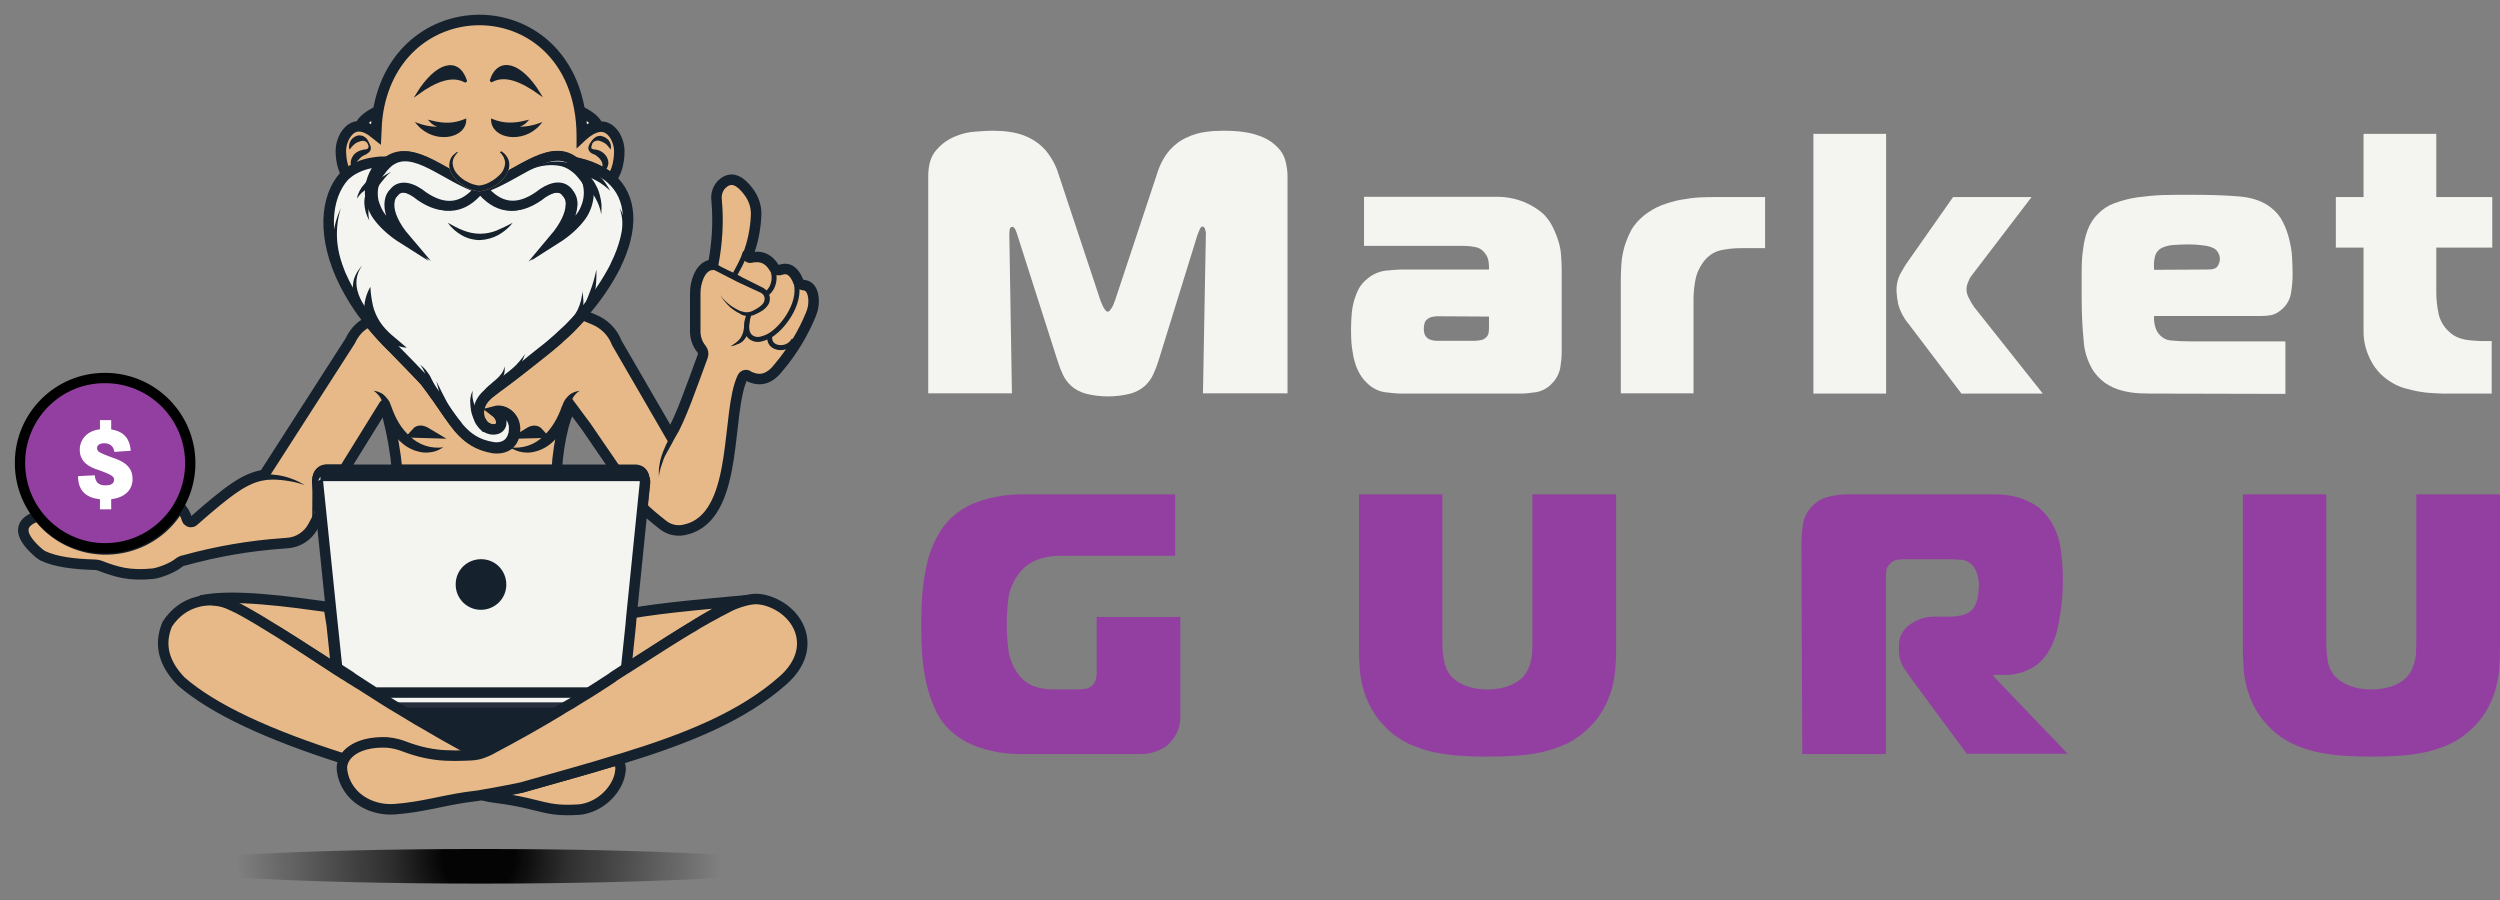
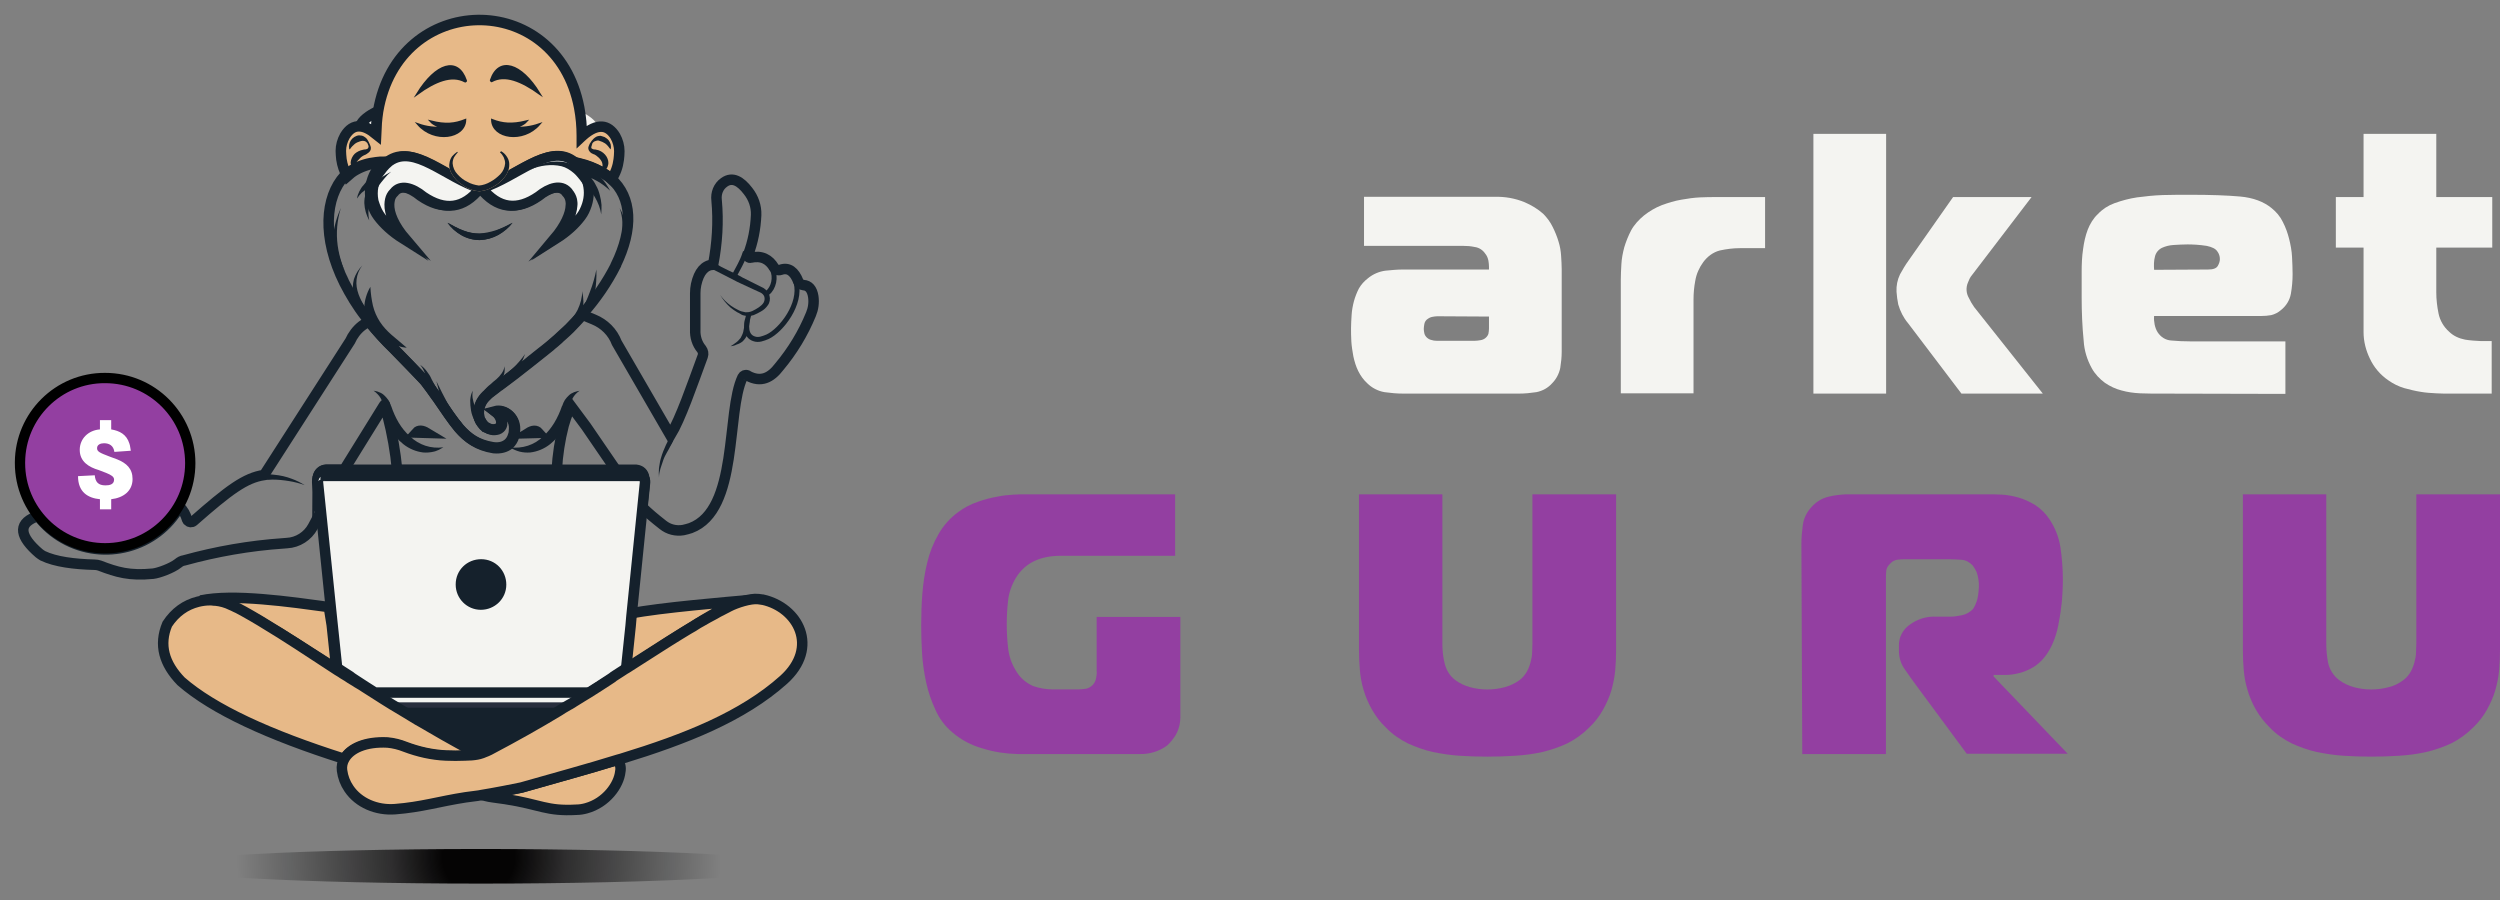
<svg xmlns="http://www.w3.org/2000/svg" width="125" height="45" viewBox="0 0 125 45" fill="none">
  <rect x="0" y="0" width="125" height="45" fill="#808080" stroke="none" />
  <path d="M59.017 35.754C59.031 36.1 58.959 36.447 58.786 36.75C58.67 36.937 58.541 37.096 58.382 37.255C57.992 37.558 57.487 37.716 56.997 37.702H50.864C50.287 37.688 49.71 37.601 49.148 37.428C48.57 37.269 48.051 36.995 47.604 36.605C47.243 36.302 46.954 35.913 46.767 35.48C46.565 35.047 46.406 34.585 46.305 34.109C46.204 33.633 46.132 33.157 46.103 32.666C46.074 32.176 46.06 31.714 46.06 31.281C46.06 30.762 46.074 30.228 46.117 29.694C46.161 29.16 46.233 28.641 46.363 28.121C46.478 27.631 46.666 27.155 46.925 26.707C47.171 26.274 47.517 25.885 47.921 25.596C48.21 25.38 48.541 25.207 48.888 25.091C49.205 24.976 49.537 24.889 49.869 24.832C50.143 24.774 50.417 24.745 50.691 24.731C50.937 24.716 51.095 24.716 51.182 24.716H58.757V27.789H53.043C52.004 27.789 51.254 28.15 50.807 28.872C50.59 29.232 50.446 29.622 50.403 30.04C50.316 30.82 50.316 31.599 50.403 32.378C50.446 32.811 50.59 33.215 50.821 33.575C51.009 33.893 51.297 34.138 51.644 34.297C51.961 34.412 52.307 34.47 52.639 34.47H53.909C54.024 34.47 54.154 34.456 54.27 34.441C54.4 34.427 54.515 34.355 54.616 34.268C54.717 34.167 54.775 34.051 54.803 33.922C54.832 33.792 54.847 33.648 54.832 33.518V30.848H59.017V35.754Z" fill="#933FA1" />
  <path d="M72.119 24.716V32.176C72.119 32.493 72.148 32.811 72.22 33.114C72.293 33.474 72.48 33.792 72.769 34.008C72.985 34.167 73.23 34.282 73.49 34.355C74.067 34.513 74.673 34.513 75.25 34.355C75.51 34.282 75.755 34.167 75.972 34.008C76.13 33.893 76.246 33.748 76.347 33.575C76.433 33.417 76.491 33.258 76.534 33.085C76.578 32.926 76.607 32.767 76.607 32.609C76.607 32.45 76.621 32.306 76.621 32.176V24.716H80.805V32.508C80.805 32.84 80.791 33.171 80.762 33.503C80.733 33.849 80.661 34.181 80.575 34.499C80.474 34.845 80.329 35.163 80.156 35.48C79.969 35.812 79.738 36.115 79.463 36.374C79.146 36.692 78.771 36.966 78.367 37.168C77.963 37.356 77.544 37.5 77.112 37.601C76.664 37.702 76.217 37.76 75.755 37.788C75.294 37.817 74.832 37.832 74.37 37.832C73.894 37.832 73.432 37.817 72.985 37.788C72.538 37.76 72.076 37.688 71.643 37.601C71.21 37.5 70.792 37.356 70.388 37.168C69.984 36.966 69.609 36.706 69.291 36.374C69.017 36.115 68.786 35.812 68.599 35.48C68.426 35.177 68.281 34.845 68.18 34.499C68.079 34.167 68.022 33.835 67.993 33.503C67.964 33.171 67.949 32.84 67.949 32.508V24.716H72.119Z" fill="#933FA1" />
  <path d="M90.07 27.198C90.07 26.88 90.099 26.563 90.142 26.246C90.185 25.914 90.344 25.596 90.575 25.351C90.806 25.091 91.109 24.904 91.441 24.832C91.729 24.759 92.018 24.731 92.306 24.716H99.376C99.578 24.716 99.809 24.716 100.083 24.731C100.372 24.745 100.646 24.803 100.92 24.875C101.209 24.961 101.497 25.091 101.757 25.25C102.046 25.438 102.291 25.683 102.478 25.971C102.767 26.404 102.955 26.895 103.027 27.4C103.099 27.905 103.142 28.424 103.142 28.944C103.142 29.088 103.142 29.29 103.128 29.55C103.113 29.824 103.099 30.098 103.056 30.372C103.027 30.661 102.969 30.978 102.911 31.281C102.854 31.57 102.767 31.858 102.652 32.133C102.406 32.71 102.06 33.128 101.642 33.373C101.223 33.619 100.733 33.748 100.242 33.748H99.679V33.821L103.387 37.688H98.337L95.841 34.311C95.625 34.023 95.423 33.734 95.235 33.46C95.048 33.2 94.947 32.883 94.947 32.551V32.291C94.932 31.873 95.134 31.483 95.481 31.238C95.87 30.949 96.346 30.805 96.822 30.834H97.486C97.688 30.834 97.89 30.805 98.092 30.762C98.309 30.718 98.511 30.603 98.655 30.444C98.756 30.286 98.828 30.113 98.871 29.939C98.915 29.752 98.929 29.564 98.943 29.377C98.958 29.117 98.915 28.843 98.828 28.597C98.77 28.482 98.713 28.381 98.64 28.28C98.496 28.121 98.294 28.006 98.092 27.991C97.876 27.977 97.674 27.963 97.486 27.963H95.177C95.062 27.963 94.947 27.977 94.831 27.991C94.716 28.02 94.6 28.078 94.528 28.165C94.413 28.266 94.326 28.395 94.312 28.54C94.297 28.67 94.297 28.814 94.297 28.973V37.702H90.113L90.07 27.198Z" fill="#933FA1" />
  <path d="M116.314 24.716V32.176C116.314 32.493 116.343 32.811 116.4 33.114C116.473 33.474 116.675 33.792 116.963 34.008C117.18 34.167 117.425 34.282 117.685 34.355C118.262 34.513 118.868 34.513 119.445 34.355C119.705 34.297 119.95 34.167 120.166 34.008C120.325 33.893 120.441 33.748 120.542 33.575C120.628 33.417 120.686 33.258 120.729 33.085C120.772 32.926 120.801 32.767 120.801 32.609C120.801 32.45 120.816 32.306 120.816 32.176V24.716H125V32.508C125 32.84 124.986 33.171 124.957 33.503C124.928 33.849 124.856 34.181 124.769 34.499C124.668 34.845 124.524 35.163 124.351 35.48C124.163 35.812 123.932 36.115 123.658 36.374C123.341 36.692 122.966 36.966 122.562 37.168C122.158 37.356 121.739 37.5 121.306 37.601C120.859 37.702 120.412 37.76 119.95 37.788C119.488 37.817 119.027 37.832 118.565 37.832C118.103 37.832 117.627 37.817 117.18 37.788C116.732 37.76 116.271 37.688 115.838 37.601C115.405 37.5 114.986 37.356 114.582 37.168C114.178 36.966 113.803 36.706 113.486 36.374C113.212 36.1 112.981 35.812 112.793 35.48C112.62 35.177 112.476 34.845 112.375 34.499C112.274 34.167 112.216 33.835 112.187 33.503C112.158 33.171 112.144 32.84 112.144 32.508V24.716H116.314Z" fill="#933FA1" />
  <path d="M24.042 44.18C32.88 44.18 40.044 43.793 40.044 43.315C40.044 42.837 32.88 42.449 24.042 42.449C15.205 42.449 8.041 42.837 8.041 43.315C8.041 43.793 15.205 44.18 24.042 44.18Z" fill="url(#paint0_radial_81_12)" />
-   <path d="M1.952 27.66C2.009 27.703 2.067 27.746 2.139 27.789C2.774 28.092 3.697 28.208 4.736 28.237C4.823 28.237 4.895 28.251 4.982 28.28C5.847 28.612 6.468 28.799 7.651 28.684C7.925 28.655 8.603 28.41 8.906 28.165C8.993 28.092 9.094 28.035 9.209 28.02C10.825 27.573 12.485 27.284 14.158 27.169L14.346 27.154C14.894 27.126 15.385 26.808 15.644 26.332L16.02 25.625L15.861 24.11V24.081C15.861 24.052 15.861 24.023 15.875 23.995L15.89 23.865C15.918 23.663 16.092 23.49 16.294 23.49H17.203L19.179 20.301C19.194 20.287 19.223 20.229 19.237 20.229C19.252 20.229 19.252 20.301 19.266 20.315C19.309 20.474 19.338 20.618 19.381 20.777V20.791C19.612 21.686 19.771 22.595 19.858 23.504H27.837C27.88 22.754 27.995 21.989 28.183 21.268C28.255 21.022 28.327 20.791 28.428 20.575L28.443 20.532C28.457 20.488 28.486 20.431 28.515 20.387L28.558 20.315L29.308 21.325L30.809 23.518H31.79C31.992 23.533 32.165 23.677 32.194 23.894L32.209 23.966L32.223 24.052C32.209 24.081 32.237 24.096 32.237 24.139L32.108 25.351C32.396 25.64 32.742 25.928 33.146 26.245C33.435 26.476 33.796 26.563 34.156 26.505C34.286 26.476 34.402 26.448 34.532 26.404C36.956 25.495 36.292 20.604 37.129 18.858C37.172 18.771 37.273 18.728 37.374 18.771C37.374 18.771 37.388 18.771 37.388 18.786C38.052 19.147 38.543 18.887 38.961 18.339C39.625 17.545 40.159 16.665 40.548 15.713C40.664 15.438 40.707 15.135 40.664 14.832C40.606 14.457 40.433 14.27 40.173 14.255C40.058 14.241 39.957 14.169 39.913 14.068C39.726 13.592 39.437 13.346 39.033 13.491C38.903 13.534 38.774 13.476 38.701 13.375C38.456 12.971 38.095 12.755 37.518 12.884C37.461 12.899 37.403 12.856 37.388 12.798C37.374 12.784 37.388 12.755 37.403 12.74C37.648 12.105 37.778 11.427 37.807 10.749C37.821 10.316 37.677 9.898 37.403 9.552C37.028 9.061 36.624 8.816 36.205 9.119C35.917 9.321 35.787 9.667 35.83 10.013C35.931 11.095 35.859 12.163 35.657 13.231C35.239 13.26 34.95 13.577 34.806 14.226C34.777 14.371 34.762 14.515 34.762 14.659V16.492C34.748 16.838 34.849 17.184 35.08 17.458C35.152 17.559 35.181 17.689 35.138 17.805C34.589 19.291 34.041 20.907 33.522 21.773L30.838 17.141C30.636 16.607 30.217 16.189 29.683 15.972L29.438 15.871L29.135 15.741C28.933 15.972 28.717 16.189 28.5 16.42C28.37 16.549 28.241 16.665 28.111 16.78C28.039 16.838 27.966 16.91 27.909 16.968C27.851 17.026 27.765 17.083 27.707 17.141C27.635 17.199 27.562 17.256 27.505 17.314C27.389 17.415 27.259 17.502 27.144 17.603C26.956 17.747 26.769 17.906 26.581 18.05C26.451 18.151 26.322 18.252 26.177 18.367C26.033 18.483 25.874 18.598 25.716 18.728L25.023 19.248C25.023 19.248 25.023 19.248 25.009 19.248L24.994 19.262C24.807 19.406 24.619 19.551 24.431 19.695L24.287 19.839C24.042 20.07 23.927 20.387 23.941 20.719C23.941 20.734 23.941 20.748 23.955 20.763C23.955 20.791 23.97 20.806 23.97 20.835V20.849C23.97 20.849 23.97 20.849 23.97 20.864C23.984 20.892 23.984 20.907 23.984 20.936C23.999 20.965 24.013 21.008 24.027 21.037C24.042 21.051 24.042 21.066 24.056 21.095C24.056 21.109 24.071 21.109 24.071 21.123C24.085 21.138 24.085 21.152 24.1 21.167C24.1 21.181 24.114 21.181 24.114 21.181C24.128 21.21 24.143 21.224 24.172 21.253C24.186 21.282 24.215 21.297 24.244 21.325V21.34C24.258 21.354 24.258 21.354 24.273 21.354C24.287 21.369 24.287 21.369 24.302 21.369C24.316 21.383 24.316 21.383 24.331 21.383C24.345 21.398 24.345 21.398 24.359 21.398C24.431 21.441 24.504 21.47 24.576 21.484C24.677 21.513 24.792 21.498 24.893 21.47C24.936 21.455 24.98 21.426 25.009 21.398C25.211 21.21 25.095 20.82 24.792 20.59C25.268 20.474 25.831 20.907 25.744 21.585C25.73 21.657 25.716 21.744 25.701 21.816C25.658 21.975 25.571 22.105 25.456 22.22C25.268 22.364 25.023 22.436 24.691 22.407C23.898 22.278 23.421 21.931 22.974 21.426C22.628 21.022 22.296 20.517 21.878 19.897C21.878 19.897 21.878 19.883 21.863 19.883C21.676 19.637 21.488 19.363 21.272 19.075C21.185 18.974 19.757 17.502 19.67 17.415C19.28 17.04 18.905 16.622 18.559 16.203C18.559 16.203 18.559 16.203 18.559 16.189C18.53 16.145 18.487 16.102 18.458 16.059C18.328 16.131 18.213 16.203 18.097 16.29C17.837 16.492 17.636 16.766 17.506 17.054L13.206 23.749C12.254 23.894 11.446 24.5 9.671 26.058C9.584 26.13 9.469 26.116 9.397 26.044C9.382 26.015 9.368 26 9.353 25.971C9.281 25.726 9.166 25.51 8.978 25.337C7.81 27.371 5.212 28.078 3.164 26.909C2.687 26.635 2.269 26.274 1.923 25.827L1.75 25.856C0.869 26.217 1.014 26.852 1.952 27.66Z" fill="#E7B988" />
  <path d="M1.952 27.66C2.009 27.703 2.067 27.746 2.139 27.789C2.774 28.092 3.697 28.208 4.736 28.237C4.823 28.237 4.895 28.251 4.982 28.28C5.847 28.612 6.468 28.799 7.651 28.684C7.925 28.655 8.603 28.41 8.906 28.165C8.993 28.092 9.094 28.035 9.209 28.02C10.825 27.573 12.485 27.284 14.158 27.169L14.346 27.154C14.894 27.126 15.385 26.808 15.644 26.332L16.02 25.625L15.861 24.11V24.081C15.861 24.052 15.861 24.023 15.875 23.995L15.89 23.865C15.918 23.663 16.092 23.49 16.294 23.49H17.203L19.179 20.301C19.194 20.287 19.223 20.229 19.237 20.229C19.252 20.229 19.252 20.301 19.266 20.315C19.309 20.474 19.338 20.618 19.381 20.777V20.791C19.612 21.686 19.771 22.595 19.858 23.504H27.837C27.88 22.754 27.995 21.989 28.183 21.268C28.255 21.022 28.327 20.791 28.428 20.575L28.443 20.532C28.457 20.488 28.486 20.431 28.515 20.387L28.558 20.315L29.308 21.325L30.809 23.518H31.79C31.992 23.533 32.165 23.677 32.194 23.894L32.209 23.966L32.223 24.052C32.209 24.081 32.237 24.096 32.237 24.139L32.108 25.351C32.396 25.64 32.742 25.928 33.146 26.245C33.435 26.476 33.796 26.563 34.156 26.505C34.286 26.476 34.402 26.448 34.532 26.404C36.956 25.495 36.292 20.604 37.129 18.858C37.172 18.771 37.273 18.728 37.374 18.771C37.374 18.771 37.388 18.771 37.388 18.786C38.052 19.147 38.543 18.887 38.961 18.339C39.625 17.545 40.159 16.665 40.548 15.713C40.664 15.438 40.707 15.135 40.664 14.832C40.606 14.457 40.433 14.27 40.173 14.255C40.058 14.241 39.957 14.169 39.913 14.068C39.726 13.592 39.437 13.346 39.033 13.491C38.903 13.534 38.774 13.476 38.701 13.375C38.456 12.971 38.095 12.755 37.518 12.884C37.461 12.899 37.403 12.856 37.388 12.798C37.374 12.784 37.388 12.755 37.403 12.74C37.648 12.105 37.778 11.427 37.807 10.749C37.821 10.316 37.677 9.898 37.403 9.552C37.028 9.061 36.624 8.816 36.205 9.119C35.917 9.321 35.787 9.667 35.83 10.013C35.931 11.095 35.859 12.163 35.657 13.231C35.239 13.26 34.95 13.577 34.806 14.226C34.777 14.371 34.762 14.515 34.762 14.659V16.492C34.748 16.838 34.849 17.184 35.08 17.458C35.152 17.559 35.181 17.689 35.138 17.805C34.589 19.291 34.041 20.907 33.522 21.773L30.838 17.141C30.636 16.607 30.217 16.189 29.683 15.972L29.438 15.871L29.135 15.741C28.933 15.972 28.717 16.189 28.5 16.42C28.37 16.549 28.241 16.665 28.111 16.78C28.039 16.838 27.966 16.91 27.909 16.968C27.851 17.026 27.765 17.083 27.707 17.141C27.635 17.199 27.562 17.256 27.505 17.314C27.389 17.415 27.259 17.502 27.144 17.603C26.956 17.747 26.769 17.906 26.581 18.05C26.451 18.151 26.322 18.252 26.177 18.367C26.033 18.483 25.874 18.598 25.716 18.728L25.023 19.248C25.023 19.248 25.023 19.248 25.009 19.248L24.994 19.262C24.807 19.406 24.619 19.551 24.431 19.695L24.287 19.839C24.042 20.07 23.927 20.387 23.941 20.719C23.941 20.734 23.941 20.748 23.955 20.763C23.955 20.791 23.97 20.806 23.97 20.835V20.849C23.97 20.849 23.97 20.849 23.97 20.864C23.984 20.892 23.984 20.907 23.984 20.936C23.999 20.965 24.013 21.008 24.027 21.037C24.042 21.051 24.042 21.066 24.056 21.095C24.056 21.109 24.071 21.109 24.071 21.123C24.085 21.138 24.085 21.152 24.1 21.167C24.1 21.181 24.114 21.181 24.114 21.181C24.128 21.21 24.143 21.224 24.172 21.253C24.186 21.282 24.215 21.297 24.244 21.325V21.34C24.258 21.354 24.258 21.354 24.273 21.354C24.287 21.369 24.287 21.369 24.302 21.369C24.316 21.383 24.316 21.383 24.331 21.383C24.345 21.398 24.345 21.398 24.359 21.398C24.431 21.441 24.504 21.47 24.576 21.484C24.677 21.513 24.792 21.498 24.893 21.47C24.936 21.455 24.98 21.426 25.009 21.398C25.211 21.21 25.095 20.82 24.792 20.59C25.268 20.474 25.831 20.907 25.744 21.585C25.73 21.657 25.716 21.744 25.701 21.816C25.658 21.975 25.571 22.105 25.456 22.22C25.268 22.364 25.023 22.436 24.691 22.407C23.898 22.278 23.421 21.931 22.974 21.426C22.628 21.022 22.296 20.517 21.878 19.897C21.878 19.897 21.878 19.883 21.863 19.883C21.676 19.637 21.488 19.363 21.272 19.075C21.185 18.974 19.757 17.502 19.67 17.415C19.28 17.04 18.905 16.622 18.559 16.203C18.559 16.203 18.559 16.203 18.559 16.189C18.53 16.145 18.487 16.102 18.458 16.059C18.328 16.131 18.213 16.203 18.097 16.29C17.837 16.492 17.636 16.766 17.506 17.054L13.206 23.749C12.254 23.894 11.446 24.5 9.671 26.058C9.584 26.13 9.469 26.116 9.397 26.044C9.382 26.015 9.368 26 9.353 25.971C9.281 25.726 9.166 25.51 8.978 25.337C7.81 27.371 5.212 28.078 3.164 26.909C2.687 26.635 2.269 26.274 1.923 25.827L1.75 25.856C0.869 26.217 1.014 26.852 1.952 27.66Z" stroke="#15212C" stroke-width="0.525" stroke-miterlimit="10" stroke-linecap="square" />
  <path d="M31.508 31.296L31.552 30.805" stroke="#15212C" stroke-width="0.525" stroke-miterlimit="10" stroke-linecap="square" />
  <path d="M25.488 22.364C26.109 22.451 26.729 22.249 27.162 21.816C27.595 21.426 27.898 20.892 28.1 20.301L28.114 20.287C28.143 20.186 28.186 20.099 28.244 19.998C28.302 19.911 28.374 19.839 28.446 19.767C28.518 19.695 28.605 19.652 28.706 19.608C28.792 19.579 28.893 19.551 28.98 19.536C28.908 19.579 28.836 19.652 28.778 19.709C28.72 19.767 28.677 19.839 28.634 19.911C28.59 19.983 28.561 20.056 28.533 20.128C28.504 20.2 28.489 20.272 28.489 20.359L28.475 20.373V20.387L28.489 20.373C28.446 20.719 28.345 21.066 28.186 21.383C28.028 21.701 27.782 21.989 27.508 22.206C27.22 22.436 26.873 22.581 26.513 22.624C26.325 22.638 26.152 22.624 25.979 22.581C25.892 22.552 25.82 22.537 25.733 22.494C25.632 22.451 25.56 22.407 25.488 22.364Z" fill="#15212C" />
  <path d="M22.17 22.364C22.098 22.407 22.025 22.451 21.939 22.494C21.852 22.523 21.78 22.566 21.694 22.581C21.52 22.624 21.333 22.638 21.16 22.624C20.799 22.581 20.453 22.436 20.164 22.206C19.875 21.975 19.645 21.701 19.471 21.383C19.313 21.066 19.212 20.734 19.169 20.373L19.183 20.387V20.373L19.169 20.359C19.154 20.287 19.14 20.214 19.125 20.128C19.082 19.969 18.995 19.825 18.88 19.709C18.808 19.637 18.75 19.579 18.678 19.536C18.765 19.551 18.866 19.565 18.952 19.608C19.039 19.637 19.14 19.695 19.212 19.767C19.284 19.839 19.356 19.911 19.414 19.998C19.471 20.084 19.515 20.186 19.544 20.287L19.558 20.301C19.76 20.892 20.049 21.426 20.496 21.816C20.943 22.249 21.549 22.451 22.17 22.364Z" fill="#15212C" />
  <path d="M26.411 21.657L26.93 21.643C26.8 21.498 26.642 21.513 26.411 21.657Z" stroke="#15212C" stroke-width="0.525" stroke-miterlimit="10" stroke-linecap="square" />
  <path d="M20.823 21.628L21.328 21.643C21.112 21.513 20.938 21.498 20.823 21.628Z" stroke="#15212C" stroke-width="0.525" stroke-miterlimit="10" stroke-linecap="square" />
  <path d="M16.596 31.267L16.538 30.704" stroke="#15212C" stroke-width="0.525" stroke-miterlimit="10" stroke-linecap="square" />
  <path d="M36.008 14.746C36.153 14.962 36.355 15.15 36.557 15.294C36.658 15.366 36.787 15.438 36.903 15.496C36.961 15.525 37.018 15.554 37.076 15.568C37.134 15.583 37.191 15.597 37.264 15.612C37.379 15.626 37.509 15.597 37.61 15.554C37.725 15.496 37.841 15.438 37.942 15.366C38.043 15.294 38.129 15.222 38.187 15.121C38.23 15.034 38.245 14.933 38.216 14.832C38.187 14.746 38.115 14.674 38.028 14.63L37.523 14.4L36.874 14.097C36.355 13.837 36.023 13.649 35.518 13.404L35.373 13.361L35.749 13.231L35.72 13.13C36.138 13.433 36.672 13.606 37.134 13.88L37.711 14.169L38.173 14.4C38.317 14.486 38.432 14.63 38.476 14.789C38.519 14.948 38.49 15.135 38.389 15.265C38.302 15.395 38.187 15.496 38.057 15.568C37.942 15.64 37.812 15.698 37.682 15.756C37.538 15.799 37.393 15.814 37.249 15.785C37.177 15.77 37.105 15.756 37.047 15.713C36.989 15.669 36.917 15.64 36.86 15.612C36.744 15.539 36.629 15.467 36.528 15.381C36.311 15.179 36.138 14.977 36.008 14.746Z" fill="#15212C" />
  <path d="M36.527 17.314C36.613 17.256 36.714 17.199 36.801 17.127C36.887 17.069 36.96 16.982 37.032 16.896C37.075 16.809 37.133 16.708 37.162 16.593C37.19 16.463 37.219 16.319 37.219 16.189L37.248 15.958L37.479 16.016L37.45 16.29C37.436 16.477 37.436 16.578 37.378 16.708C37.32 16.852 37.234 16.968 37.133 17.069C37.046 17.141 36.931 17.199 36.83 17.228C36.729 17.285 36.628 17.3 36.527 17.314Z" fill="#15212C" />
  <path d="M37.425 15.785C37.281 16.275 37.266 16.795 37.699 16.939C37.93 17.026 38.161 16.925 38.377 16.838C39.084 16.506 40.08 15.179 39.806 14.14" stroke="#15212C" stroke-width="0.249" stroke-miterlimit="10" stroke-linecap="square" />
  <path d="M38.372 14.645C38.689 14.399 38.805 13.851 38.617 13.476" stroke="#15212C" stroke-width="0.249" stroke-miterlimit="10" stroke-linecap="square" />
  <path d="M36.786 13.649C36.887 13.447 37.104 13.101 37.233 12.711" stroke="#15212C" stroke-width="0.249" stroke-miterlimit="10" stroke-linecap="square" />
-   <path d="M38.487 16.939C38.516 17.459 39.31 17.531 39.627 17.098" stroke="#15212C" stroke-width="0.249" stroke-miterlimit="10" stroke-linecap="square" />
  <path d="M13.687 23.735C14.019 23.764 14.322 23.836 14.582 23.937C14.827 24.023 15.043 24.139 15.231 24.254C14.986 24.168 14.726 24.096 14.438 24.052C14.178 24.009 13.904 23.98 13.615 23.98L13.355 23.995L13.413 23.706L13.687 23.735Z" fill="#15212C" />
  <path d="M33.541 22.263C33.469 22.407 33.44 22.465 33.353 22.61C33.281 22.739 33.209 22.869 33.166 22.999C33.122 23.129 33.065 23.302 33.021 23.432C32.978 23.576 32.949 23.721 32.949 23.879C32.935 23.721 32.935 23.562 32.949 23.403C32.978 23.244 32.993 23.086 33.036 22.941C33.122 22.638 33.195 22.48 33.296 22.249L33.44 21.96L33.642 22.061L33.541 22.263Z" fill="#15212C" />
  <path d="M31.272 33.489C32.687 32.565 33.913 31.757 34.937 31.137C35.01 31.094 35.067 31.065 35.125 31.021C35.413 30.848 35.702 30.69 35.947 30.545L36.135 30.444C36.221 30.401 36.294 30.358 36.366 30.329L36.481 30.286C36.525 30.271 36.553 30.257 36.582 30.242C36.842 30.127 37.116 30.055 37.39 30.011C36.582 30.084 32.932 30.387 31.532 30.675L31.474 31.296L31.272 33.489Z" fill="#E7B988" />
  <path d="M31.272 33.489C32.687 32.565 33.913 31.757 34.937 31.137C35.01 31.094 35.067 31.065 35.125 31.021C35.413 30.848 35.702 30.69 35.947 30.545L36.135 30.444C36.221 30.401 36.294 30.358 36.366 30.329L36.481 30.286C36.525 30.271 36.553 30.257 36.582 30.242C36.842 30.127 37.116 30.055 37.39 30.011C36.582 30.084 32.932 30.387 31.532 30.675L31.474 31.296L31.272 33.489Z" stroke="#15212C" stroke-width="0.525" stroke-miterlimit="10" stroke-linecap="square" />
  <path d="M10.036 30.026C10.108 30.011 10.181 29.997 10.253 29.997C10.657 29.954 11.349 30.184 11.71 30.372C11.84 30.444 11.955 30.502 12.071 30.56C12.186 30.632 12.302 30.689 12.417 30.747C12.648 30.877 12.879 30.992 13.095 31.122C13.196 31.18 13.312 31.252 13.413 31.31L13.499 31.368C13.615 31.44 13.73 31.497 13.845 31.57C13.961 31.642 14.076 31.7 14.177 31.772C14.336 31.873 14.509 31.974 14.668 32.075L15.144 32.378C15.692 32.724 16.255 33.085 16.818 33.445L16.587 31.252L16.443 30.358H16.471C14.466 30.084 11.652 29.68 10.036 30.026Z" fill="#E7B988" />
  <path d="M10.036 30.026C10.108 30.011 10.181 29.997 10.253 29.997C10.657 29.954 11.349 30.184 11.71 30.372C11.84 30.444 11.955 30.502 12.071 30.56C12.186 30.632 12.302 30.689 12.417 30.747C12.648 30.877 12.879 30.992 13.095 31.122C13.196 31.18 13.312 31.252 13.413 31.31L13.499 31.368C13.615 31.44 13.73 31.497 13.845 31.57C13.961 31.642 14.076 31.7 14.177 31.772C14.336 31.873 14.509 31.974 14.668 32.075L15.144 32.378C15.692 32.724 16.255 33.085 16.818 33.445L16.587 31.252L16.443 30.358H16.471C14.466 30.084 11.652 29.68 10.036 30.026Z" stroke="#15212C" stroke-width="0.525" stroke-miterlimit="10" stroke-linecap="square" />
  <path d="M18.72 34.657C18.965 34.802 19.21 34.96 19.47 35.119C19.542 35.162 19.6 35.191 19.657 35.234L19.686 35.249L20.018 35.451L20.22 35.581C21.245 36.187 22.37 36.836 23.683 37.529C23.784 37.572 23.885 37.63 23.986 37.658C24.015 37.673 24.029 37.673 24.058 37.687C24.318 37.601 24.578 37.5 24.809 37.37C24.938 37.298 25.054 37.24 25.169 37.168C25.285 37.096 25.415 37.038 25.53 36.966C25.645 36.894 25.775 36.836 25.891 36.764C26.309 36.533 26.699 36.302 27.088 36.071C27.132 36.042 27.175 36.028 27.218 35.999C27.651 35.754 28.069 35.509 28.459 35.249C28.473 35.234 28.488 35.234 28.488 35.234C28.56 35.191 28.632 35.148 28.69 35.105C28.776 35.061 28.849 35.004 28.935 34.946C29.094 34.845 29.253 34.744 29.411 34.643L18.72 34.657Z" fill="#15212C" stroke="#15212C" stroke-width="0.525" stroke-miterlimit="10" stroke-linecap="square" />
  <path d="M18.712 34.657C18.958 34.802 19.203 34.961 19.463 35.119C19.535 35.163 19.593 35.191 19.65 35.235L19.679 35.249H28.481C28.495 35.235 28.509 35.235 28.509 35.235L28.971 34.946C29.13 34.845 29.289 34.744 29.447 34.643L18.712 34.657Z" fill="#F4F4F1" />
  <path d="M18.712 34.657C18.958 34.802 19.203 34.961 19.463 35.119C19.535 35.163 19.593 35.191 19.65 35.235L19.679 35.249H28.481C28.495 35.235 28.509 35.235 28.509 35.235L28.971 34.946C29.13 34.845 29.289 34.744 29.447 34.643L18.712 34.657Z" fill="#F4F4F1" stroke="#282E3D" stroke-width="0.267" stroke-miterlimit="10" />
  <path d="M15.872 23.98C15.872 23.951 15.887 23.908 15.887 23.893L15.93 23.807L15.944 23.793H16.031H16.147H31.946C32.018 23.793 32.09 23.821 32.148 23.879C32.177 23.922 32.22 23.98 32.234 24.038L32.206 23.865C32.191 23.764 32.148 23.677 32.076 23.605C32.004 23.533 31.903 23.504 31.802 23.489H16.305C16.103 23.504 15.93 23.663 15.901 23.865L15.872 23.98Z" stroke="#15212C" stroke-width="0.525" stroke-miterlimit="10" />
  <path d="M15.876 23.995C15.89 23.951 15.905 23.908 15.948 23.894C15.963 23.879 15.963 23.879 15.963 23.879L15.977 23.865C15.991 23.85 15.991 23.85 16.006 23.85C16.02 23.836 16.02 23.836 16.02 23.836C16.035 23.836 16.035 23.822 16.049 23.822C16.078 23.807 16.121 23.793 16.165 23.793H31.964C32.036 23.793 32.108 23.822 32.166 23.879C32.195 23.908 32.224 23.951 32.238 23.98C32.253 24.023 32.253 24.067 32.253 24.11L31.574 30.805L31.531 31.296L31.3 33.489C31.286 33.503 31.257 33.517 31.228 33.532L31.026 33.662C30.954 33.705 30.882 33.748 30.824 33.792C30.723 33.864 30.608 33.936 30.507 33.994L30.435 34.037L30.175 34.196L29.973 34.326L29.497 34.629H18.747C18.416 34.427 18.098 34.21 17.781 34.008L17.651 33.922C17.608 33.893 17.579 33.878 17.55 33.849C17.535 33.835 17.506 33.821 17.492 33.806L17.088 33.546C17.016 33.503 16.944 33.445 16.857 33.402L16.626 31.209L16.569 30.661L15.89 24.052V24.067C15.862 24.052 15.876 24.023 15.876 23.995ZM24.043 30.228C24.591 30.228 25.053 29.795 25.053 29.232C25.053 28.669 24.62 28.222 24.057 28.222C23.494 28.222 23.047 28.655 23.047 29.218C23.047 29.218 23.047 29.218 23.047 29.232C23.047 29.78 23.494 30.228 24.043 30.228Z" fill="#F4F4F1" />
  <path d="M15.876 23.995C15.89 23.951 15.905 23.908 15.948 23.894C15.963 23.879 15.963 23.879 15.963 23.879L15.977 23.865C15.991 23.85 15.991 23.85 16.006 23.85C16.02 23.836 16.02 23.836 16.02 23.836C16.035 23.836 16.035 23.822 16.049 23.822C16.078 23.807 16.121 23.793 16.165 23.793H31.964C32.036 23.793 32.108 23.822 32.166 23.879C32.195 23.908 32.224 23.951 32.238 23.98C32.253 24.023 32.253 24.067 32.253 24.11L31.574 30.805L31.531 31.296L31.3 33.489C31.286 33.503 31.257 33.517 31.228 33.532L31.026 33.662C30.954 33.705 30.882 33.748 30.824 33.792C30.723 33.864 30.608 33.936 30.507 33.994L30.435 34.037L30.175 34.196L29.973 34.326L29.497 34.629H18.747C18.416 34.427 18.098 34.21 17.781 34.008L17.651 33.922C17.608 33.893 17.579 33.878 17.55 33.849C17.535 33.835 17.506 33.821 17.492 33.806L17.088 33.546C17.016 33.503 16.944 33.445 16.857 33.402L16.626 31.209L16.569 30.661L15.89 24.052V24.067C15.862 24.052 15.876 24.023 15.876 23.995ZM24.043 30.228C24.591 30.228 25.053 29.795 25.053 29.232C25.053 28.669 24.62 28.222 24.057 28.222C23.494 28.222 23.047 28.655 23.047 29.218C23.047 29.218 23.047 29.218 23.047 29.232C23.047 29.78 23.494 30.228 24.043 30.228Z" stroke="#15212C" stroke-width="0.525" stroke-miterlimit="10" />
  <path d="M23.05 29.232C23.05 29.78 23.498 30.242 24.06 30.242C24.609 30.242 25.07 29.795 25.07 29.232C25.07 28.669 24.623 28.222 24.06 28.222C24.06 28.222 24.06 28.222 24.046 28.222C23.498 28.237 23.05 28.684 23.05 29.232Z" fill="#15212C" />
  <path d="M31.015 38.582C30.943 39.26 30.308 40.14 29.312 40.414C29.154 40.458 28.981 40.487 28.822 40.487C27.321 40.573 27.047 40.227 25.272 39.953C25.085 39.924 24.868 39.895 24.652 39.866C24.522 39.852 24.392 39.823 24.277 39.794C24.219 39.78 24.147 39.765 24.089 39.751C24.58 39.664 25.922 39.419 26.08 39.376C27.725 38.9 29.341 38.467 30.885 37.99C31.001 38.164 31.058 38.366 31.015 38.582Z" fill="#E7B988" />
  <path d="M31.015 38.582C30.943 39.26 30.308 40.14 29.312 40.414C29.154 40.458 28.981 40.487 28.822 40.487C27.321 40.573 27.047 40.227 25.272 39.953C25.085 39.924 24.868 39.895 24.652 39.866C24.522 39.852 24.392 39.823 24.277 39.794C24.219 39.78 24.147 39.765 24.089 39.751C24.58 39.664 25.922 39.419 26.08 39.376C27.725 38.9 29.341 38.467 30.885 37.99C31.001 38.164 31.058 38.366 31.015 38.582Z" stroke="#15212C" stroke-width="0.525" stroke-miterlimit="10" stroke-linecap="square" />
  <path d="M23.887 37.688C23.728 37.745 23.743 37.774 23.57 37.788C23.468 37.803 23.367 37.803 23.252 37.803C22.92 37.817 22.603 37.817 22.285 37.803C21.593 37.76 20.9 37.615 20.251 37.37C19.962 37.255 19.674 37.182 19.371 37.154C18.245 37.11 17.509 37.457 17.221 37.947C13.441 36.75 10.656 35.465 9.054 34.066C8.203 33.186 7.929 32.248 8.362 31.209C8.751 30.617 9.271 30.242 9.906 30.084C10.093 30.04 10.281 30.011 10.483 30.011H10.497H10.569L10.699 30.026C10.713 30.026 10.742 30.026 10.757 30.026C11.045 30.055 11.305 30.127 11.565 30.257C11.594 30.271 11.637 30.286 11.666 30.3L11.781 30.358C11.853 30.387 11.94 30.43 12.012 30.473L12.2 30.574C12.459 30.718 12.734 30.877 13.022 31.05L13.21 31.166C14.249 31.786 15.461 32.594 16.875 33.518L16.947 33.561C17.019 33.604 17.091 33.647 17.149 33.691C17.221 33.734 17.293 33.777 17.365 33.821C17.466 33.893 17.582 33.965 17.683 34.023L17.755 34.066C17.827 34.109 17.899 34.167 17.986 34.21C18.072 34.253 18.144 34.311 18.216 34.354C18.375 34.455 18.534 34.556 18.693 34.657C18.851 34.758 19.01 34.859 19.169 34.961L19.631 35.249L19.659 35.264C20.063 35.509 20.482 35.754 20.9 36.014L21.03 36.086C21.42 36.317 21.824 36.548 22.228 36.779C22.343 36.851 22.473 36.908 22.588 36.98C22.704 37.053 22.834 37.11 22.949 37.182C23.079 37.255 23.194 37.312 23.324 37.385C23.57 37.486 23.613 37.601 23.887 37.688Z" fill="#E7B988" />
  <path d="M23.887 37.688C23.728 37.745 23.743 37.774 23.57 37.788C23.468 37.803 23.367 37.803 23.252 37.803C22.92 37.817 22.603 37.817 22.285 37.803C21.593 37.76 20.9 37.615 20.251 37.37C19.962 37.255 19.674 37.182 19.371 37.154C18.245 37.11 17.509 37.457 17.221 37.947C13.441 36.75 10.656 35.465 9.054 34.066C8.203 33.186 7.929 32.248 8.362 31.209C8.751 30.617 9.271 30.242 9.906 30.084C10.093 30.04 10.281 30.011 10.483 30.011H10.497H10.569L10.699 30.026C10.713 30.026 10.742 30.026 10.757 30.026C11.045 30.055 11.305 30.127 11.565 30.257C11.594 30.271 11.637 30.286 11.666 30.3L11.781 30.358C11.853 30.387 11.94 30.43 12.012 30.473L12.2 30.574C12.459 30.718 12.734 30.877 13.022 31.05L13.21 31.166C14.249 31.786 15.461 32.594 16.875 33.518L16.947 33.561C17.019 33.604 17.091 33.647 17.149 33.691C17.221 33.734 17.293 33.777 17.365 33.821C17.466 33.893 17.582 33.965 17.683 34.023L17.755 34.066C17.827 34.109 17.899 34.167 17.986 34.21C18.072 34.253 18.144 34.311 18.216 34.354C18.375 34.455 18.534 34.556 18.693 34.657C18.851 34.758 19.01 34.859 19.169 34.961L19.631 35.249L19.659 35.264C20.063 35.509 20.482 35.754 20.9 36.014L21.03 36.086C21.42 36.317 21.824 36.548 22.228 36.779C22.343 36.851 22.473 36.908 22.588 36.98C22.704 37.053 22.834 37.11 22.949 37.182C23.079 37.255 23.194 37.312 23.324 37.385C23.57 37.486 23.613 37.601 23.887 37.688Z" stroke="#15212C" stroke-width="0.525" stroke-miterlimit="10" stroke-linecap="square" />
  <path d="M39.178 33.994C37.129 35.826 34.286 36.952 31.083 37.933C31.011 37.947 30.953 37.976 30.881 37.99C29.352 38.467 27.735 38.9 26.076 39.376C25.903 39.419 24.561 39.679 24.085 39.751C23.998 39.765 23.941 39.78 23.926 39.78C23.695 39.809 23.479 39.837 23.277 39.866C21.964 40.068 21.07 40.357 19.756 40.458C18.819 40.53 17.924 40.14 17.448 39.433C17.26 39.159 17.145 38.856 17.102 38.524C17.073 38.322 17.116 38.106 17.231 37.918C17.52 37.428 18.256 37.067 19.381 37.125C19.684 37.154 19.973 37.226 20.262 37.341C20.911 37.587 21.603 37.745 22.296 37.774C22.613 37.788 22.931 37.788 23.263 37.774C23.364 37.774 23.465 37.76 23.58 37.76C23.768 37.745 23.941 37.716 24.099 37.659C24.128 37.644 24.143 37.644 24.172 37.63C24.273 37.601 24.374 37.543 24.475 37.5C25.788 36.807 26.913 36.172 27.938 35.552L28.14 35.422L28.486 35.22C28.5 35.206 28.515 35.206 28.515 35.206C28.587 35.163 28.645 35.134 28.702 35.09C28.962 34.932 29.207 34.773 29.453 34.629C29.784 34.427 30.102 34.21 30.419 34.008L30.549 33.922C30.592 33.893 30.621 33.878 30.65 33.849C30.665 33.835 30.693 33.821 30.708 33.806L31.112 33.546C31.184 33.503 31.256 33.445 31.343 33.402C31.905 33.041 32.468 32.681 33.016 32.334L33.493 32.031C33.651 31.93 33.824 31.829 33.983 31.728C34.084 31.656 34.214 31.599 34.315 31.526C34.416 31.454 34.546 31.397 34.661 31.324L34.748 31.267C34.849 31.195 34.964 31.137 35.065 31.079C35.282 30.949 35.498 30.834 35.743 30.704C35.859 30.632 35.974 30.574 36.09 30.516L36.45 30.329C36.811 30.141 37.518 29.91 37.908 29.954C37.98 29.968 38.052 29.968 38.124 29.983C38.124 29.983 38.124 29.983 38.139 29.983C39.899 30.372 40.995 32.363 39.178 33.994Z" fill="#E7B988" />
  <path d="M39.178 33.994C37.129 35.826 34.286 36.952 31.083 37.933C31.011 37.947 30.953 37.976 30.881 37.99C29.352 38.467 27.735 38.9 26.076 39.376C25.903 39.419 24.561 39.679 24.085 39.751C23.998 39.765 23.941 39.78 23.926 39.78C23.695 39.809 23.479 39.837 23.277 39.866C21.964 40.068 21.07 40.357 19.756 40.458C18.819 40.53 17.924 40.14 17.448 39.433C17.26 39.159 17.145 38.856 17.102 38.524C17.073 38.322 17.116 38.106 17.231 37.918C17.52 37.428 18.256 37.067 19.381 37.125C19.684 37.154 19.973 37.226 20.262 37.341C20.911 37.587 21.603 37.745 22.296 37.774C22.613 37.788 22.931 37.788 23.263 37.774C23.364 37.774 23.465 37.76 23.58 37.76C23.768 37.745 23.941 37.716 24.099 37.659C24.128 37.644 24.143 37.644 24.172 37.63C24.273 37.601 24.374 37.543 24.475 37.5C25.788 36.807 26.913 36.172 27.938 35.552L28.14 35.422L28.486 35.22C28.5 35.206 28.515 35.206 28.515 35.206C28.587 35.163 28.645 35.134 28.702 35.09C28.962 34.932 29.207 34.773 29.453 34.629C29.784 34.427 30.102 34.21 30.419 34.008L30.549 33.922C30.592 33.893 30.621 33.878 30.65 33.849C30.665 33.835 30.693 33.821 30.708 33.806L31.112 33.546C31.184 33.503 31.256 33.445 31.343 33.402C31.905 33.041 32.468 32.681 33.016 32.334L33.493 32.031C33.651 31.93 33.824 31.829 33.983 31.728C34.084 31.656 34.214 31.599 34.315 31.526C34.416 31.454 34.546 31.397 34.661 31.324L34.748 31.267C34.849 31.195 34.964 31.137 35.065 31.079C35.282 30.949 35.498 30.834 35.743 30.704C35.859 30.632 35.974 30.574 36.09 30.516L36.45 30.329C36.811 30.141 37.518 29.91 37.908 29.954C37.98 29.968 38.052 29.968 38.124 29.983C38.124 29.983 38.124 29.983 38.139 29.983C39.899 30.372 40.995 32.363 39.178 33.994Z" stroke="#15212C" stroke-width="0.525" stroke-miterlimit="10" stroke-linecap="square" />
  <path d="M18.006 6.305C18.237 6.319 18.496 6.449 18.799 6.695C18.814 6.319 18.843 5.93 18.9 5.555C18.439 5.771 18.107 6.031 18.006 6.305Z" fill="#F4F4F1" />
  <path d="M18.006 6.305C18.237 6.319 18.496 6.449 18.799 6.695C18.814 6.319 18.843 5.93 18.9 5.555C18.439 5.771 18.107 6.031 18.006 6.305Z" stroke="#15212C" stroke-width="0.525" stroke-miterlimit="10" />
  <path d="M29.893 6.305C29.662 6.319 29.402 6.449 29.099 6.695C29.085 6.319 29.056 5.93 28.998 5.555C29.46 5.771 29.792 6.031 29.893 6.305Z" fill="#F4F4F1" />
-   <path d="M29.893 6.305C29.662 6.319 29.402 6.449 29.099 6.695C29.085 6.319 29.056 5.93 28.998 5.555C29.46 5.771 29.792 6.031 29.893 6.305Z" stroke="#15212C" stroke-width="0.525" stroke-miterlimit="10" />
  <path d="M17.244 6.796C17.446 6.464 17.692 6.291 18.009 6.319C18.24 6.334 18.5 6.464 18.803 6.709C18.817 6.334 18.846 5.944 18.904 5.569C19.914 -0.433 27.821 -0.549 28.96 5.382C29.047 5.843 29.09 6.319 29.09 6.796V6.824C29.105 6.81 29.119 6.81 29.119 6.796C29.509 6.449 29.826 6.319 30.1 6.334C30.36 6.348 30.591 6.521 30.764 6.81C30.894 7.041 30.966 7.301 30.966 7.56C30.966 7.705 30.952 7.849 30.937 7.979C30.894 8.325 30.779 8.657 30.576 8.96C30.432 8.83 30.259 8.715 30.086 8.614C29.74 8.426 29.379 8.282 29.004 8.195C28.903 8.166 28.802 8.152 28.686 8.123C28.657 8.094 28.614 8.08 28.585 8.051C27.373 7.214 25.786 8.873 24.098 9.422H24.084C24.026 9.422 23.983 9.422 23.925 9.422C22.222 8.888 20.635 7.185 19.409 8.065C19.394 8.08 19.365 8.094 19.351 8.109C19.221 8.109 19.077 8.123 18.947 8.137C18.543 8.181 18.153 8.296 17.793 8.498C17.634 8.585 17.49 8.7 17.36 8.816C17.216 8.556 17.115 8.267 17.071 7.964C17.057 7.82 17.042 7.676 17.042 7.546C17.042 7.286 17.115 7.026 17.244 6.796Z" fill="#E7B988" />
  <path d="M17.244 6.796C17.446 6.464 17.692 6.291 18.009 6.319C18.24 6.334 18.5 6.464 18.803 6.709C18.817 6.334 18.846 5.944 18.904 5.569C19.914 -0.433 27.821 -0.549 28.96 5.382C29.047 5.843 29.09 6.319 29.09 6.796V6.824C29.105 6.81 29.119 6.81 29.119 6.796C29.509 6.449 29.826 6.319 30.1 6.334C30.36 6.348 30.591 6.521 30.764 6.81C30.894 7.041 30.966 7.301 30.966 7.56C30.966 7.705 30.952 7.849 30.937 7.979C30.894 8.325 30.779 8.657 30.576 8.96C30.432 8.83 30.259 8.715 30.086 8.614C29.74 8.426 29.379 8.282 29.004 8.195C28.903 8.166 28.802 8.152 28.686 8.123C28.657 8.094 28.614 8.08 28.585 8.051C27.373 7.214 25.786 8.873 24.098 9.422H24.084C24.026 9.422 23.983 9.422 23.925 9.422C22.222 8.888 20.635 7.185 19.409 8.065C19.394 8.08 19.365 8.094 19.351 8.109C19.221 8.109 19.077 8.123 18.947 8.137C18.543 8.181 18.153 8.296 17.793 8.498C17.634 8.585 17.49 8.7 17.36 8.816C17.216 8.556 17.115 8.267 17.071 7.964C17.057 7.82 17.042 7.676 17.042 7.546C17.042 7.286 17.115 7.026 17.244 6.796Z" stroke="#15212C" stroke-width="0.525" stroke-miterlimit="10" />
  <path d="M25.614 11.139C25.427 11.384 25.181 11.586 24.907 11.745C24.619 11.903 24.316 11.99 23.984 12.004C23.666 12.004 23.334 11.918 23.06 11.759C22.786 11.6 22.555 11.398 22.368 11.139C22.628 11.283 22.887 11.427 23.161 11.528C23.421 11.629 23.695 11.673 23.969 11.673C24.258 11.658 24.518 11.6 24.792 11.514C25.095 11.413 25.355 11.283 25.614 11.139Z" fill="#15212C" />
  <path d="M24.589 4.054C25.253 3.693 26.075 4.04 26.97 4.675C26.046 3.16 24.935 2.842 24.546 4.011C24.531 4.025 24.56 4.04 24.575 4.054C24.575 4.069 24.589 4.054 24.589 4.054Z" fill="#15212C" stroke="#15212C" stroke-width="0.105" stroke-miterlimit="10" />
  <path d="M20.869 4.689C21.749 4.054 22.585 3.708 23.249 4.069C23.264 4.083 23.278 4.069 23.293 4.054C23.293 4.04 23.307 4.04 23.293 4.025C22.889 2.842 21.806 3.174 20.869 4.689Z" fill="#15212C" stroke="#15212C" stroke-width="0.105" stroke-miterlimit="10" />
  <path d="M24.605 6.002C24.634 6.897 26.149 7.142 26.957 6.218C26.539 6.363 26.091 6.42 25.644 6.377C25.875 6.348 26.163 6.233 26.308 6.074C25.586 6.247 25.125 6.204 24.605 6.002Z" fill="#15212C" stroke="#15212C" stroke-width="0.105" stroke-miterlimit="10" />
  <path d="M20.909 6.218C21.717 7.142 23.232 6.897 23.261 6.002C22.741 6.204 22.294 6.262 21.544 6.074C21.688 6.233 21.977 6.348 22.207 6.377C21.76 6.42 21.313 6.363 20.909 6.218Z" fill="#15212C" stroke="#15212C" stroke-width="0.105" stroke-miterlimit="10" />
  <path d="M30.517 7.459C30.445 7.358 30.373 7.257 30.257 7.171C30.171 7.113 30.07 7.07 29.969 7.041C29.94 7.026 29.925 7.026 29.897 7.026C29.868 7.026 29.839 7.026 29.81 7.041C29.781 7.055 29.752 7.055 29.724 7.07C29.709 7.084 29.695 7.084 29.68 7.099C29.666 7.113 29.651 7.127 29.651 7.127C29.622 7.156 29.608 7.171 29.608 7.214C29.594 7.228 29.594 7.243 29.594 7.257C29.594 7.272 29.579 7.286 29.579 7.301C29.565 7.329 29.565 7.358 29.565 7.387C29.579 7.416 29.579 7.43 29.594 7.43C29.637 7.459 29.68 7.474 29.724 7.474H29.738H29.767C29.781 7.474 29.81 7.488 29.825 7.488C29.868 7.503 29.911 7.503 29.94 7.517C30.099 7.575 30.243 7.69 30.329 7.834L30.358 7.892C30.373 7.907 30.373 7.935 30.387 7.964C30.402 8.008 30.416 8.051 30.416 8.094C30.43 8.181 30.402 8.282 30.373 8.354C30.301 8.513 30.171 8.614 29.998 8.642L29.983 8.614C29.998 8.585 30.026 8.556 30.041 8.527L30.084 8.44C30.113 8.397 30.113 8.339 30.128 8.282C30.128 8.181 30.099 8.08 30.041 8.008C29.983 7.921 29.911 7.849 29.81 7.777C29.781 7.762 29.767 7.748 29.738 7.733C29.724 7.719 29.709 7.719 29.695 7.719C29.68 7.705 29.68 7.705 29.666 7.705L29.637 7.69C29.55 7.661 29.478 7.589 29.435 7.503C29.421 7.459 29.406 7.402 29.421 7.358C29.435 7.315 29.435 7.286 29.464 7.243L29.478 7.2C29.493 7.185 29.493 7.171 29.507 7.156C29.521 7.142 29.521 7.127 29.536 7.113C29.55 7.099 29.55 7.084 29.565 7.07L29.594 7.026L29.637 6.983C29.666 6.954 29.695 6.911 29.724 6.897C29.752 6.868 29.796 6.853 29.839 6.824C29.882 6.81 29.925 6.796 29.969 6.796C30.012 6.781 30.055 6.796 30.099 6.81C30.142 6.824 30.185 6.839 30.229 6.853C30.301 6.897 30.373 6.94 30.43 7.012C30.532 7.142 30.575 7.301 30.532 7.459H30.517Z" fill="#15212C" />
  <path d="M17.46 7.445C17.431 7.301 17.46 7.142 17.546 7.012C17.633 6.882 17.792 6.781 17.95 6.767C18.037 6.767 18.123 6.781 18.196 6.824C18.268 6.868 18.326 6.911 18.369 6.983C18.412 7.041 18.441 7.113 18.47 7.171C18.484 7.2 18.499 7.243 18.513 7.272L18.527 7.315C18.542 7.344 18.542 7.358 18.542 7.387C18.556 7.488 18.499 7.575 18.427 7.632C18.398 7.661 18.354 7.676 18.326 7.705C18.311 7.719 18.282 7.719 18.282 7.733L18.239 7.748C18.138 7.791 18.051 7.849 17.979 7.935C17.907 8.008 17.835 8.08 17.792 8.166C17.748 8.267 17.748 8.383 17.82 8.469L17.806 8.498C17.72 8.484 17.647 8.44 17.604 8.368C17.561 8.296 17.532 8.21 17.532 8.123C17.546 7.964 17.619 7.806 17.734 7.69C17.849 7.589 17.994 7.517 18.152 7.488C18.167 7.488 18.196 7.474 18.21 7.474C18.224 7.474 18.239 7.474 18.253 7.474C18.282 7.474 18.297 7.459 18.326 7.459C18.369 7.445 18.398 7.43 18.412 7.387C18.412 7.373 18.427 7.358 18.427 7.358C18.427 7.344 18.427 7.329 18.427 7.315C18.427 7.286 18.412 7.257 18.398 7.228C18.383 7.171 18.354 7.127 18.297 7.084C18.253 7.055 18.196 7.041 18.138 7.041C18.095 7.041 18.037 7.055 17.994 7.07C17.893 7.099 17.806 7.142 17.734 7.2C17.647 7.272 17.561 7.358 17.489 7.474L17.46 7.445Z" fill="#15212C" />
-   <path d="M17.216 14.14C17.519 14.731 17.865 15.309 18.284 15.842C18.327 15.9 18.37 15.958 18.413 16.016C18.442 16.059 18.486 16.102 18.514 16.145V16.16C18.861 16.578 19.221 16.982 19.625 17.372C19.712 17.459 21.155 18.93 21.227 19.031C21.458 19.32 21.645 19.579 21.819 19.839L21.833 19.854C22.266 20.474 22.598 20.979 22.93 21.383C23.377 21.902 23.853 22.234 24.647 22.364C24.979 22.407 25.224 22.335 25.411 22.177C25.527 22.076 25.613 21.931 25.657 21.773C25.686 21.701 25.7 21.628 25.7 21.542C25.787 20.864 25.224 20.431 24.748 20.561C25.051 20.791 25.166 21.181 24.964 21.369C24.935 21.398 24.892 21.426 24.849 21.441C24.748 21.47 24.647 21.484 24.531 21.455C24.459 21.441 24.387 21.412 24.315 21.369C24.3 21.354 24.3 21.354 24.286 21.354C24.271 21.34 24.257 21.34 24.257 21.34L24.243 21.325C24.228 21.311 24.228 21.311 24.214 21.297C24.185 21.282 24.171 21.253 24.142 21.224C24.127 21.195 24.098 21.181 24.084 21.152C24.07 21.138 24.07 21.138 24.07 21.138C24.055 21.123 24.055 21.109 24.041 21.095C24.026 21.08 24.026 21.08 24.026 21.066C24.012 21.051 24.012 21.037 23.997 21.022C23.983 20.994 23.968 20.95 23.954 20.921C23.94 20.892 23.94 20.878 23.94 20.849V20.835C23.94 20.82 23.94 20.82 23.94 20.82C23.94 20.791 23.925 20.777 23.925 20.748V20.705C23.911 20.633 23.925 20.546 23.94 20.474C23.983 20.157 24.171 19.883 24.416 19.68C24.603 19.536 24.791 19.392 24.979 19.248L24.993 19.233H25.007C25.238 19.06 25.469 18.887 25.686 18.714C25.844 18.598 26.003 18.468 26.147 18.353C26.291 18.252 26.421 18.151 26.551 18.036C26.739 17.891 26.926 17.733 27.114 17.588C27.244 17.487 27.359 17.401 27.475 17.3C27.547 17.242 27.619 17.184 27.677 17.127C27.734 17.069 27.821 17.011 27.879 16.953L28.081 16.766C28.21 16.65 28.34 16.521 28.47 16.405C28.701 16.174 28.903 15.943 29.105 15.727L29.148 15.669C29.798 14.933 30.346 14.14 30.793 13.26V13.245C31.673 11.442 31.616 9.869 30.548 8.931C30.404 8.801 30.23 8.686 30.057 8.585C29.711 8.397 29.35 8.253 28.975 8.166C28.874 8.138 28.773 8.123 28.658 8.094C28.744 8.166 28.817 8.239 28.903 8.34C28.918 8.354 28.918 8.354 28.918 8.368C28.932 8.383 28.946 8.397 28.946 8.412C29.091 8.599 29.206 8.816 29.264 9.032C29.394 9.436 29.394 9.84 29.264 10.244C29.192 10.446 29.105 10.648 28.975 10.821C28.687 11.225 28.268 11.6 27.72 11.947C28.268 11.297 28.528 10.706 28.542 10.273C28.557 10.186 28.542 10.085 28.528 9.999C28.499 9.869 28.441 9.739 28.34 9.638C28.326 9.624 28.311 9.609 28.311 9.595C27.994 9.205 27.417 9.364 26.854 9.811C25.787 10.533 24.849 10.432 24.026 9.407C24.041 9.407 24.041 9.393 24.041 9.393C23.983 9.393 23.94 9.393 23.882 9.393C23.045 10.417 22.093 10.518 21.04 9.797C20.477 9.335 19.9 9.176 19.568 9.595C19.553 9.609 19.553 9.609 19.553 9.609C19.467 9.696 19.395 9.811 19.366 9.956C19.351 10.028 19.337 10.1 19.337 10.186C19.337 10.634 19.582 11.24 20.159 11.932C19.611 11.586 19.193 11.196 18.904 10.807C18.774 10.634 18.688 10.446 18.615 10.244C18.601 10.215 18.601 10.201 18.587 10.158C18.558 10.056 18.543 9.941 18.514 9.826C18.471 9.335 18.601 8.845 18.875 8.455C18.904 8.426 18.918 8.383 18.947 8.354C19.034 8.253 19.12 8.166 19.221 8.08C19.092 8.08 18.947 8.094 18.817 8.109C18.413 8.152 18.024 8.267 17.663 8.469C17.504 8.556 17.36 8.671 17.23 8.787C16.249 9.855 16.09 11.875 17.216 14.14Z" fill="#F4F4F1" />
  <path d="M17.216 14.14C17.519 14.731 17.865 15.309 18.284 15.842C18.327 15.9 18.37 15.958 18.413 16.016C18.442 16.059 18.486 16.102 18.514 16.145V16.16C18.861 16.578 19.221 16.982 19.625 17.372C19.712 17.459 21.155 18.93 21.227 19.031C21.458 19.32 21.645 19.579 21.819 19.839L21.833 19.854C22.266 20.474 22.598 20.979 22.93 21.383C23.377 21.902 23.853 22.234 24.647 22.364C24.979 22.407 25.224 22.335 25.411 22.177C25.527 22.076 25.613 21.931 25.657 21.773C25.686 21.701 25.7 21.628 25.7 21.542C25.787 20.864 25.224 20.431 24.748 20.561C25.051 20.791 25.166 21.181 24.964 21.369C24.935 21.398 24.892 21.426 24.849 21.441C24.748 21.47 24.647 21.484 24.531 21.455C24.459 21.441 24.387 21.412 24.315 21.369C24.3 21.354 24.3 21.354 24.286 21.354C24.271 21.34 24.257 21.34 24.257 21.34L24.243 21.325C24.228 21.311 24.228 21.311 24.214 21.297C24.185 21.282 24.171 21.253 24.142 21.224C24.127 21.195 24.098 21.181 24.084 21.152C24.07 21.138 24.07 21.138 24.07 21.138C24.055 21.123 24.055 21.109 24.041 21.095C24.026 21.08 24.026 21.08 24.026 21.066C24.012 21.051 24.012 21.037 23.997 21.022C23.983 20.994 23.968 20.95 23.954 20.921C23.94 20.892 23.94 20.878 23.94 20.849V20.835C23.94 20.82 23.94 20.82 23.94 20.82C23.94 20.791 23.925 20.777 23.925 20.748V20.705C23.911 20.633 23.925 20.546 23.94 20.474C23.983 20.157 24.171 19.883 24.416 19.68C24.603 19.536 24.791 19.392 24.979 19.248L24.993 19.233H25.007C25.238 19.06 25.469 18.887 25.686 18.714C25.844 18.598 26.003 18.468 26.147 18.353C26.291 18.252 26.421 18.151 26.551 18.036C26.739 17.891 26.926 17.733 27.114 17.588C27.244 17.487 27.359 17.401 27.475 17.3C27.547 17.242 27.619 17.184 27.677 17.127C27.734 17.069 27.821 17.011 27.879 16.953L28.081 16.766C28.21 16.65 28.34 16.521 28.47 16.405C28.701 16.174 28.903 15.943 29.105 15.727L29.148 15.669C29.798 14.933 30.346 14.14 30.793 13.26V13.245C31.673 11.442 31.616 9.869 30.548 8.931C30.404 8.801 30.23 8.686 30.057 8.585C29.711 8.397 29.35 8.253 28.975 8.166C28.874 8.138 28.773 8.123 28.658 8.094C28.744 8.166 28.817 8.239 28.903 8.34C28.918 8.354 28.918 8.354 28.918 8.368C28.932 8.383 28.946 8.397 28.946 8.412C29.091 8.599 29.206 8.816 29.264 9.032C29.394 9.436 29.394 9.84 29.264 10.244C29.192 10.446 29.105 10.648 28.975 10.821C28.687 11.225 28.268 11.6 27.72 11.947C28.268 11.297 28.528 10.706 28.542 10.273C28.557 10.186 28.542 10.085 28.528 9.999C28.499 9.869 28.441 9.739 28.34 9.638C28.326 9.624 28.311 9.609 28.311 9.595C27.994 9.205 27.417 9.364 26.854 9.811C25.787 10.533 24.849 10.432 24.026 9.407C24.041 9.407 24.041 9.393 24.041 9.393C23.983 9.393 23.94 9.393 23.882 9.393C23.045 10.417 22.093 10.518 21.04 9.797C20.477 9.335 19.9 9.176 19.568 9.595C19.553 9.609 19.553 9.609 19.553 9.609C19.467 9.696 19.395 9.811 19.366 9.956C19.351 10.028 19.337 10.1 19.337 10.186C19.337 10.634 19.582 11.24 20.159 11.932C19.611 11.586 19.193 11.196 18.904 10.807C18.774 10.634 18.688 10.446 18.615 10.244C18.601 10.215 18.601 10.201 18.587 10.158C18.558 10.056 18.543 9.941 18.514 9.826C18.471 9.335 18.601 8.845 18.875 8.455C18.904 8.426 18.918 8.383 18.947 8.354C19.034 8.253 19.12 8.166 19.221 8.08C19.092 8.08 18.947 8.094 18.817 8.109C18.413 8.152 18.024 8.267 17.663 8.469C17.504 8.556 17.36 8.671 17.23 8.787C16.249 9.855 16.09 11.875 17.216 14.14Z" stroke="#15212C" stroke-width="0.525" stroke-miterlimit="10" />
  <path d="M19.007 9.018C18.805 9.176 18.589 9.321 18.372 9.436C18.271 9.494 18.17 9.566 18.084 9.638C17.997 9.725 17.925 9.811 17.853 9.927C17.867 9.797 17.911 9.681 17.968 9.566C18.026 9.45 18.098 9.335 18.185 9.248C18.343 9.061 18.488 8.873 18.618 8.671L19.007 9.018Z" fill="#15212C" />
  <path d="M18.894 9.566C18.692 9.739 18.548 9.955 18.476 10.201C18.404 10.475 18.404 10.749 18.462 11.023C18.317 10.764 18.231 10.475 18.216 10.158C18.216 9.999 18.231 9.84 18.288 9.681C18.346 9.523 18.389 9.378 18.476 9.234L18.894 9.566Z" fill="#15212C" />
  <path d="M30.061 10.72C30.018 10.417 29.903 10.129 29.744 9.854C29.672 9.725 29.585 9.609 29.484 9.508C29.383 9.407 29.282 9.321 29.167 9.248L29.499 8.844C29.629 8.974 29.73 9.119 29.802 9.277C29.888 9.422 29.946 9.58 29.989 9.753C30.033 9.912 30.061 10.071 30.076 10.244C30.076 10.403 30.076 10.562 30.061 10.72Z" fill="#15212C" />
  <path d="M24.105 9.407C24.928 10.432 25.866 10.547 26.933 9.811C27.482 9.364 28.059 9.205 28.391 9.595C28.405 9.609 28.42 9.624 28.42 9.638C28.506 9.739 28.578 9.869 28.607 9.999C28.622 10.085 28.636 10.186 28.622 10.273C28.593 10.706 28.347 11.297 27.799 11.947C28.347 11.6 28.766 11.211 29.054 10.821C29.184 10.648 29.271 10.46 29.343 10.244C29.473 9.84 29.473 9.436 29.343 9.032C29.271 8.801 29.155 8.599 29.026 8.412C29.011 8.397 28.997 8.383 28.997 8.368C28.982 8.354 28.982 8.354 28.982 8.34C28.91 8.253 28.838 8.181 28.737 8.094C28.708 8.065 28.665 8.051 28.636 8.022C27.424 7.185 25.837 8.845 24.149 9.393C24.12 9.407 24.105 9.407 24.105 9.407Z" fill="#F4F4F1" />
  <path d="M24.105 9.407C24.928 10.432 25.866 10.547 26.933 9.811C27.482 9.364 28.059 9.205 28.391 9.595C28.405 9.609 28.42 9.624 28.42 9.638C28.506 9.739 28.578 9.869 28.607 9.999C28.622 10.085 28.636 10.186 28.622 10.273C28.593 10.706 28.347 11.297 27.799 11.947C28.347 11.6 28.766 11.211 29.054 10.821C29.184 10.648 29.271 10.46 29.343 10.244C29.473 9.84 29.473 9.436 29.343 9.032C29.271 8.801 29.155 8.599 29.026 8.412C29.011 8.397 28.997 8.383 28.997 8.368C28.982 8.354 28.982 8.354 28.982 8.34C28.91 8.253 28.838 8.181 28.737 8.094C28.708 8.065 28.665 8.051 28.636 8.022C27.424 7.185 25.837 8.845 24.149 9.393C24.12 9.407 24.105 9.407 24.105 9.407Z" stroke="#15212C" stroke-width="0.497" stroke-miterlimit="10" />
  <path d="M18.648 9.854C18.662 9.97 18.676 10.085 18.72 10.186C18.734 10.215 18.734 10.23 18.748 10.273C18.821 10.475 18.907 10.662 19.037 10.836C19.326 11.24 19.744 11.615 20.292 11.961C19.701 11.268 19.456 10.662 19.47 10.215C19.47 10.143 19.484 10.071 19.499 9.984C19.528 9.854 19.585 9.739 19.686 9.638C19.701 9.624 19.701 9.624 19.701 9.624C20.018 9.205 20.61 9.364 21.173 9.826C22.24 10.547 23.178 10.446 24.001 9.422C22.298 8.888 20.711 7.185 19.484 8.065C19.47 8.08 19.441 8.094 19.427 8.109C19.326 8.195 19.239 8.282 19.153 8.383C19.124 8.412 19.109 8.455 19.08 8.484C18.734 8.873 18.604 9.364 18.648 9.854Z" fill="#F4F4F1" />
  <path d="M18.648 9.854C18.662 9.97 18.676 10.085 18.72 10.186C18.734 10.215 18.734 10.23 18.748 10.273C18.821 10.475 18.907 10.662 19.037 10.836C19.326 11.24 19.744 11.615 20.292 11.961C19.701 11.268 19.456 10.662 19.47 10.215C19.47 10.143 19.484 10.071 19.499 9.984C19.528 9.854 19.585 9.739 19.686 9.638C19.701 9.624 19.701 9.624 19.701 9.624C20.018 9.205 20.61 9.364 21.173 9.826C22.24 10.547 23.178 10.446 24.001 9.422C22.298 8.888 20.711 7.185 19.484 8.065C19.47 8.08 19.441 8.094 19.427 8.109C19.326 8.195 19.239 8.282 19.153 8.383C19.124 8.412 19.109 8.455 19.08 8.484C18.734 8.873 18.604 9.364 18.648 9.854Z" stroke="#15212C" stroke-width="0.497" stroke-miterlimit="10" />
  <path d="M30.506 9.537C30.116 9.162 29.64 8.888 29.121 8.758L29.337 8.282C29.582 8.441 29.813 8.628 30.015 8.845C30.217 9.047 30.376 9.292 30.506 9.537Z" fill="#15212C" />
  <path d="M26.514 8.484C26.962 8.181 27.495 8.036 28.044 8.08C28.332 8.109 28.606 8.195 28.852 8.354C29.111 8.513 29.313 8.729 29.472 9.003C29.515 9.364 29.515 9.551 29.414 9.869C29.443 9.494 28.866 8.801 28.693 8.657C28.505 8.498 28.303 8.368 28.073 8.311C27.567 8.195 26.99 8.267 26.514 8.484Z" fill="#15212C" />
  <path d="M30.591 13.159C30.822 12.74 30.995 12.293 31.082 11.831C31.168 11.355 31.14 10.864 30.981 10.403C31.111 10.619 31.197 10.864 31.255 11.095C31.313 11.341 31.341 11.586 31.341 11.846" fill="#15212C" />
  <path d="M29.011 15.554C29.242 15.265 29.372 14.919 29.502 14.573C29.646 14.212 29.747 13.837 29.819 13.476C29.834 13.866 29.805 14.27 29.747 14.645" fill="#15212C" />
  <path d="M28.302 16.232C28.547 16.03 28.735 15.785 28.879 15.496C29.023 15.193 29.11 14.876 29.11 14.558C29.182 14.905 29.196 15.251 29.124 15.583" fill="#15212C" />
  <path d="M24.854 19.017C25.402 18.685 25.892 18.223 26.253 17.704C26.138 18.021 25.993 18.324 25.82 18.613" fill="#15212C" />
  <path d="M24.202 19.536C24.288 19.421 24.404 19.305 24.519 19.219C24.62 19.132 24.721 19.031 24.822 18.959C24.923 18.872 25.01 18.771 25.082 18.67C25.154 18.569 25.212 18.44 25.226 18.31C25.241 18.454 25.241 18.598 25.198 18.728C25.154 18.872 25.096 18.988 25.024 19.132" fill="#15212C" />
  <path d="M24.058 21.484C23.928 21.354 23.813 21.195 23.726 21.022C23.64 20.864 23.582 20.705 23.553 20.532C23.524 20.373 23.51 20.186 23.51 20.012C23.524 19.854 23.553 19.68 23.64 19.536C23.611 19.695 23.611 19.854 23.654 20.012C23.683 20.157 23.741 20.315 23.813 20.445" fill="#15212C" />
  <path d="M22.167 20.315C22.037 19.897 21.921 19.493 21.82 19.06C22.008 19.45 22.195 19.825 22.397 20.2C22.599 20.561 22.845 20.892 23.133 21.195" fill="#15212C" />
  <path d="M21.348 19.046C21.319 18.901 21.276 18.757 21.232 18.627C21.175 18.483 21.102 18.353 21.002 18.238C21.131 18.324 21.247 18.44 21.333 18.555C21.434 18.685 21.521 18.815 21.579 18.959C21.651 19.103 21.723 19.233 21.795 19.363C21.867 19.479 21.954 19.594 22.04 19.695" fill="#15212C" />
  <path d="M17.669 14.775C17.626 14.501 17.626 14.226 17.698 13.952C17.785 13.693 17.929 13.462 18.116 13.274C17.958 13.476 17.857 13.721 17.828 13.981C17.799 14.226 17.842 14.472 17.929 14.717C18.015 14.948 18.131 15.179 18.275 15.381C18.419 15.583 18.578 15.799 18.737 15.987" fill="#15212C" />
  <path d="M18.216 15.381C18.216 15.034 18.346 14.63 18.519 14.342C18.534 14.659 18.577 14.977 18.649 15.294C18.721 15.583 18.837 15.842 18.995 16.088C19.154 16.333 19.356 16.549 19.587 16.751C19.818 16.953 20.078 17.155 20.337 17.386C19.991 17.357 19.702 17.256 19.399 17.083" fill="#15212C" />
  <path d="M16.625 12.293C16.625 11.644 16.769 10.994 17.043 10.403C16.855 11.009 16.798 11.644 16.884 12.278C16.971 12.899 17.173 13.491 17.462 14.039" fill="#15212C" />
  <path d="M18.447 10.201C18.461 10.013 18.49 9.84 18.534 9.667C18.591 9.508 18.678 9.335 18.779 9.191C18.88 9.061 19.01 8.931 19.14 8.83C19.269 8.744 19.414 8.657 19.558 8.585C19.428 8.686 19.327 8.787 19.226 8.917C19.14 9.032 18.966 9.205 18.894 9.378C18.822 9.552 18.606 10.056 18.808 10.46C18.808 10.749 18.447 10.201 18.447 10.201Z" fill="#15212C" />
  <path d="M25.271 8.123C25.271 8.022 25.242 7.921 25.199 7.82C25.156 7.733 25.098 7.647 25.012 7.575L25.055 7.56C25.156 7.618 25.242 7.69 25.314 7.791C25.387 7.892 25.444 8.008 25.459 8.137C25.473 8.267 25.459 8.397 25.416 8.527C25.372 8.642 25.314 8.758 25.228 8.859C25.141 8.96 25.069 9.046 24.983 9.119C24.896 9.191 24.795 9.263 24.694 9.321C24.593 9.378 24.478 9.436 24.377 9.479C24.247 9.523 24.117 9.551 23.973 9.566C23.828 9.551 23.698 9.537 23.569 9.479C23.453 9.436 23.338 9.393 23.237 9.321C23.136 9.248 23.035 9.191 22.948 9.119C22.862 9.046 22.775 8.96 22.703 8.859C22.631 8.758 22.559 8.657 22.515 8.541C22.472 8.412 22.443 8.282 22.472 8.166C22.486 8.036 22.53 7.921 22.602 7.82C22.674 7.733 22.761 7.661 22.862 7.589L22.89 7.618C22.818 7.69 22.761 7.777 22.703 7.863C22.66 7.95 22.631 8.051 22.631 8.166" fill="#E7B988" />
  <path d="M25.055 7.56C25.156 7.618 25.242 7.69 25.314 7.791C25.387 7.892 25.444 8.008 25.459 8.137C25.473 8.267 25.459 8.397 25.416 8.527C25.372 8.642 25.314 8.758 25.228 8.859C25.141 8.96 25.069 9.046 24.983 9.119C24.896 9.191 24.795 9.263 24.694 9.321C24.593 9.378 24.478 9.436 24.377 9.479C24.247 9.523 24.117 9.551 23.973 9.566C23.828 9.551 23.698 9.537 23.569 9.479C23.453 9.436 23.338 9.393 23.237 9.321C23.136 9.248 23.035 9.191 22.948 9.119C22.862 9.046 22.775 8.96 22.703 8.859C22.631 8.758 22.559 8.657 22.515 8.541C22.472 8.412 22.443 8.282 22.472 8.166C22.486 8.036 22.53 7.921 22.602 7.82C22.674 7.733 22.761 7.661 22.862 7.589L22.89 7.618C22.818 7.69 22.761 7.777 22.703 7.863C22.66 7.95 22.631 8.051 22.631 8.166C22.645 8.368 22.732 8.57 22.876 8.715C23.02 8.873 23.179 9.003 23.367 9.09C23.54 9.191 23.742 9.248 23.944 9.277C24.146 9.263 24.348 9.191 24.521 9.09C24.709 8.989 24.867 8.859 25.012 8.715C25.156 8.57 25.242 8.368 25.257 8.166C25.257 8.065 25.228 7.964 25.185 7.863C25.141 7.777 25.084 7.69 24.997 7.618L25.055 7.56Z" fill="#15212C" />
  <path d="M1 23.158C1 25.51 2.905 27.414 5.256 27.414C7.608 27.414 9.513 25.51 9.513 23.158C9.513 20.806 7.608 18.901 5.256 18.901C2.919 18.887 1.014 20.777 1 23.114C1 23.129 1 23.158 1 23.158Z" fill="#933FA1" stroke="black" stroke-width="0.515" stroke-miterlimit="10" />
  <path d="M5.56 21.47C5.979 21.542 6.325 21.715 6.469 22.177C6.512 22.292 6.512 22.407 6.541 22.537L5.719 22.595C5.676 22.278 5.459 22.162 5.199 22.162C5.026 22.162 4.853 22.234 4.853 22.407C4.853 22.581 4.983 22.638 5.474 22.826L5.863 22.97C6.325 23.158 6.628 23.432 6.628 23.951C6.628 24.543 6.181 24.889 5.56 24.961V25.466H4.997V24.961C4.406 24.904 3.901 24.615 3.901 23.807L4.738 23.764C4.767 24.096 4.911 24.269 5.272 24.269C5.474 24.269 5.704 24.226 5.704 23.98C5.704 23.836 5.56 23.749 5.315 23.648L4.94 23.504C4.449 23.36 3.987 23.086 3.987 22.494C3.987 21.931 4.42 21.513 4.997 21.47V21.008H5.56V21.47Z" fill="white" />
  <path d="M25.634 11.139C25.447 11.384 25.202 11.586 24.927 11.745C24.639 11.903 24.321 11.99 24.004 12.004C23.672 12.004 23.355 11.918 23.081 11.759C22.806 11.6 22.576 11.398 22.388 11.139C22.648 11.283 22.907 11.427 23.182 11.528C23.441 11.629 23.715 11.687 24.004 11.687C24.293 11.687 24.567 11.629 24.826 11.528C25.101 11.413 25.36 11.283 25.634 11.139Z" fill="#15212C" />
-   <path d="M57.912 18.079C57.84 18.31 57.753 18.526 57.652 18.743C57.551 18.959 57.407 19.147 57.234 19.305C57.032 19.478 56.786 19.608 56.527 19.68C55.791 19.868 55.012 19.868 54.276 19.68C54.016 19.608 53.771 19.478 53.569 19.305C53.396 19.147 53.251 18.959 53.15 18.743C53.049 18.526 52.963 18.31 52.891 18.079L50.885 11.802C50.856 11.687 50.813 11.586 50.77 11.485C50.726 11.398 50.683 11.341 50.625 11.341C50.539 11.341 50.495 11.398 50.481 11.499C50.467 11.6 50.467 11.701 50.467 11.759L50.596 19.666H46.412V8.816C46.412 8.253 46.542 7.806 46.816 7.503C47.076 7.2 47.393 6.969 47.754 6.824C48.086 6.68 48.447 6.594 48.807 6.579C49.168 6.55 49.428 6.536 49.601 6.536C49.889 6.536 50.192 6.55 50.481 6.594C50.798 6.637 51.116 6.723 51.419 6.868C51.751 7.026 52.039 7.243 52.27 7.503C52.559 7.849 52.79 8.253 52.919 8.686L55.012 14.991C55.026 15.034 55.041 15.078 55.069 15.135C55.098 15.207 55.127 15.265 55.156 15.337C55.185 15.395 55.228 15.453 55.271 15.511C55.3 15.554 55.343 15.583 55.387 15.583C55.43 15.583 55.473 15.554 55.502 15.511C55.545 15.453 55.589 15.395 55.618 15.337C55.647 15.28 55.69 15.207 55.704 15.135C55.733 15.078 55.748 15.02 55.762 14.991L57.854 8.686C57.984 8.253 58.2 7.834 58.489 7.503C58.734 7.228 59.023 7.012 59.355 6.868C59.658 6.723 59.961 6.637 60.292 6.594C60.596 6.55 60.884 6.536 61.187 6.536C61.923 6.536 62.514 6.622 62.933 6.781C63.294 6.897 63.626 7.099 63.885 7.373C64.087 7.575 64.231 7.834 64.289 8.123C64.347 8.354 64.376 8.585 64.376 8.816V19.666H60.148L60.292 11.759C60.307 11.644 60.278 11.528 60.235 11.413C60.206 11.355 60.163 11.326 60.119 11.326C60.076 11.326 60.047 11.355 60.004 11.427C59.946 11.543 59.903 11.672 59.86 11.788L57.912 18.079Z" fill="#F4F4F1" />
  <path d="M74.723 9.84C75.243 9.826 75.748 9.912 76.238 10.114C76.57 10.258 76.888 10.446 77.162 10.691C77.349 10.879 77.522 11.11 77.638 11.355C77.753 11.586 77.854 11.831 77.926 12.076C77.999 12.307 78.042 12.553 78.056 12.798C78.071 13.043 78.085 13.26 78.085 13.462V17.588C78.085 17.862 78.056 18.122 78.013 18.396C77.955 18.685 77.811 18.959 77.609 19.161C77.407 19.392 77.118 19.551 76.815 19.608C76.527 19.652 76.238 19.68 75.95 19.68H70.164C69.846 19.68 69.543 19.652 69.226 19.608C68.894 19.551 68.591 19.392 68.36 19.161C68.173 18.988 68.028 18.786 67.913 18.555C67.797 18.324 67.725 18.079 67.668 17.819C67.624 17.574 67.581 17.314 67.567 17.069C67.552 16.823 67.552 16.593 67.552 16.405C67.552 16.218 67.567 15.972 67.581 15.741C67.595 15.511 67.639 15.28 67.696 15.063C67.754 14.847 67.841 14.63 67.942 14.428C68.057 14.226 68.216 14.053 68.403 13.909C68.649 13.707 68.952 13.577 69.269 13.534C69.558 13.505 69.861 13.476 70.149 13.476H74.449V13.332C74.449 13.231 74.435 13.13 74.42 13.029C74.391 12.899 74.348 12.784 74.261 12.682C74.146 12.509 73.959 12.38 73.742 12.351C73.54 12.307 73.353 12.293 73.15 12.293H68.201V9.84H74.723ZM71.866 15.813C71.78 15.813 71.693 15.828 71.621 15.842C71.52 15.857 71.419 15.915 71.332 15.987C71.275 16.044 71.231 16.116 71.217 16.203C71.203 16.29 71.188 16.376 71.188 16.448C71.188 16.52 71.203 16.593 71.217 16.665C71.231 16.737 71.275 16.809 71.332 16.867C71.39 16.924 71.477 16.982 71.563 16.997C71.65 17.026 71.737 17.04 71.838 17.04H73.728C73.829 17.04 73.915 17.026 74.016 17.011C74.103 16.997 74.189 16.968 74.261 16.91C74.334 16.852 74.391 16.78 74.42 16.694C74.435 16.607 74.449 16.52 74.449 16.434V15.828L71.866 15.813Z" fill="#F4F4F1" />
  <path d="M81.04 13.981C81.04 13.75 81.054 13.491 81.069 13.216C81.083 12.928 81.141 12.639 81.213 12.365C81.3 12.076 81.415 11.788 81.559 11.514C81.718 11.225 81.949 10.98 82.194 10.778C82.468 10.562 82.757 10.388 83.089 10.258C83.406 10.143 83.724 10.042 84.07 9.984C84.388 9.927 84.705 9.883 85.008 9.869C85.311 9.854 85.585 9.854 85.83 9.854H88.254V12.408H86.999C86.653 12.408 86.321 12.452 85.989 12.524C85.657 12.61 85.369 12.827 85.167 13.101C84.965 13.375 84.82 13.693 84.763 14.039C84.705 14.342 84.676 14.659 84.676 14.977V19.666H81.04V13.981Z" fill="#F4F4F1" />
  <path d="M90.67 19.68V6.695H94.306V19.68H90.67ZM98.072 19.68L95.403 16.16C95.172 15.886 95.013 15.568 94.912 15.222C94.869 15.005 94.84 14.803 94.826 14.587C94.811 14.284 94.869 13.995 94.999 13.721C95.129 13.491 95.258 13.26 95.417 13.043L97.654 9.854H101.578L98.591 13.765C98.505 13.866 98.447 13.995 98.404 14.111C98.288 14.371 98.303 14.659 98.447 14.905C98.519 15.063 98.606 15.207 98.707 15.352L102.141 19.68H98.072Z" fill="#F4F4F1" />
  <path d="M108.065 19.68C107.69 19.68 107.344 19.68 107.012 19.666C106.695 19.651 106.377 19.608 106.074 19.522C105.786 19.45 105.511 19.32 105.252 19.146C104.978 18.945 104.747 18.699 104.588 18.411C104.357 17.992 104.213 17.53 104.184 17.04C104.112 16.319 104.083 15.597 104.083 14.876V13.591C104.083 13.216 104.097 12.827 104.155 12.452C104.198 12.12 104.271 11.788 104.386 11.485C104.501 11.196 104.66 10.922 104.891 10.706C105.122 10.46 105.41 10.273 105.728 10.158C106.089 10.028 106.464 9.927 106.853 9.869C107.286 9.811 107.705 9.768 108.137 9.753C108.585 9.739 109.046 9.739 109.523 9.739C110.518 9.739 111.355 9.768 112.004 9.826C112.654 9.883 113.188 10.085 113.577 10.403C113.808 10.59 114.01 10.821 114.14 11.095C114.284 11.37 114.385 11.658 114.457 11.947C114.529 12.235 114.587 12.538 114.602 12.841C114.616 13.144 114.63 13.433 114.63 13.707C114.63 14.039 114.602 14.356 114.544 14.688C114.486 15.02 114.299 15.309 114.039 15.511C113.909 15.626 113.736 15.713 113.563 15.756C113.404 15.785 113.231 15.799 113.072 15.799H107.705C107.69 15.943 107.705 16.088 107.733 16.232C107.762 16.362 107.806 16.492 107.878 16.607C108.036 16.852 108.282 17.011 108.57 17.026C108.873 17.054 109.191 17.069 109.508 17.069H114.27V19.695L108.065 19.68ZM110.403 13.476C110.662 13.476 110.821 13.418 110.893 13.289C110.951 13.188 110.994 13.072 110.994 12.957C110.994 12.812 110.951 12.682 110.864 12.567C110.778 12.437 110.605 12.351 110.331 12.293C110.157 12.264 109.984 12.25 109.811 12.235C109.609 12.221 109.465 12.221 109.364 12.221C109.147 12.221 108.931 12.235 108.671 12.25C108.469 12.264 108.282 12.307 108.094 12.394C107.921 12.48 107.791 12.639 107.748 12.827C107.69 13.043 107.69 13.26 107.705 13.491L110.403 13.476Z" fill="#F4F4F1" />
  <path d="M122.448 19.68C122.261 19.68 122.044 19.68 121.814 19.666C121.554 19.652 121.294 19.637 121.049 19.594C120.76 19.551 120.486 19.478 120.212 19.406C119.923 19.32 119.664 19.19 119.418 19.017C119.014 18.742 118.697 18.367 118.495 17.934C118.293 17.516 118.178 17.069 118.178 16.607V12.38H116.792V9.854H118.178V6.695H121.814V9.854H124.613V12.38H121.814V14.616C121.814 14.977 121.857 15.337 121.929 15.684C122.001 16.03 122.189 16.347 122.448 16.578C122.665 16.795 122.953 16.924 123.256 16.982C123.516 17.026 123.776 17.04 124.05 17.054H124.584V19.68H122.448Z" fill="#F4F4F1" />
  <defs>
    <radialGradient id="paint0_radial_81_12" cx="0" cy="0" r="1" gradientUnits="userSpaceOnUse" gradientTransform="translate(23.933 42.857) rotate(90) scale(12.582 12.089)">
      <stop offset="0.15" stop-color="#050404" />
      <stop offset="0.36" stop-color="#040304" stop-opacity="0.66" />
      <stop offset="1" stop-color="#010202" stop-opacity="0" />
    </radialGradient>
  </defs>
</svg>